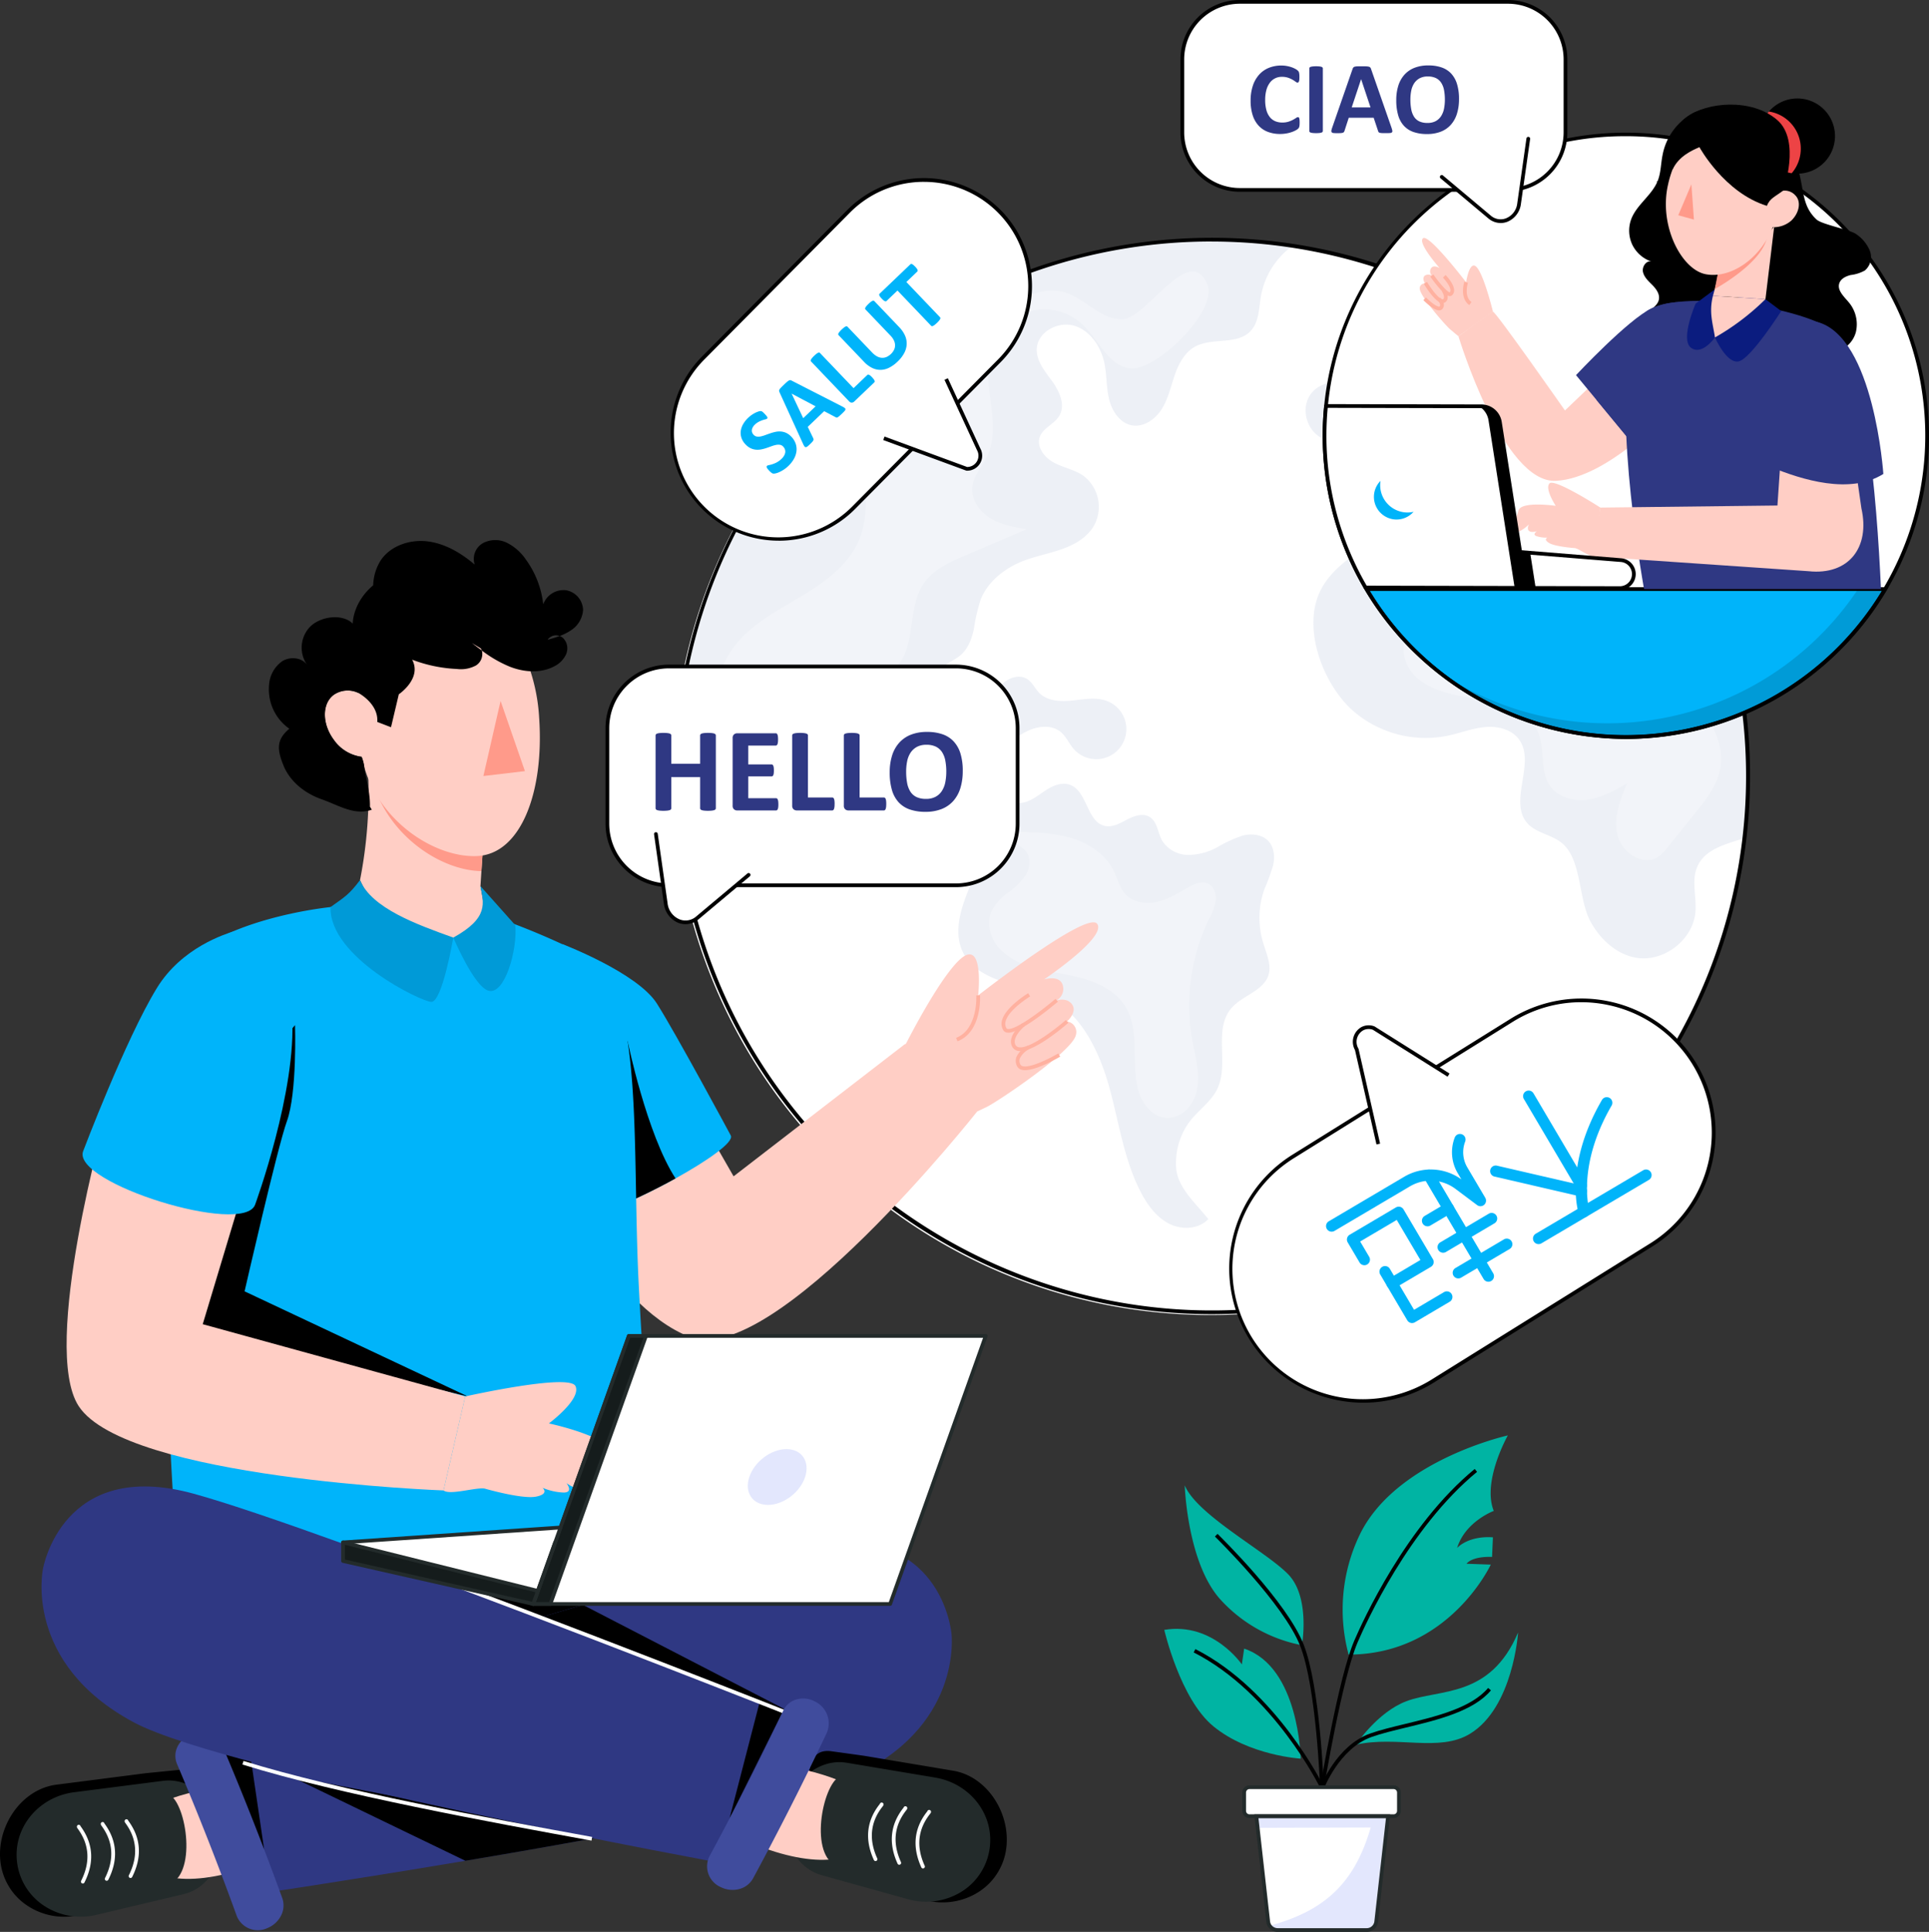
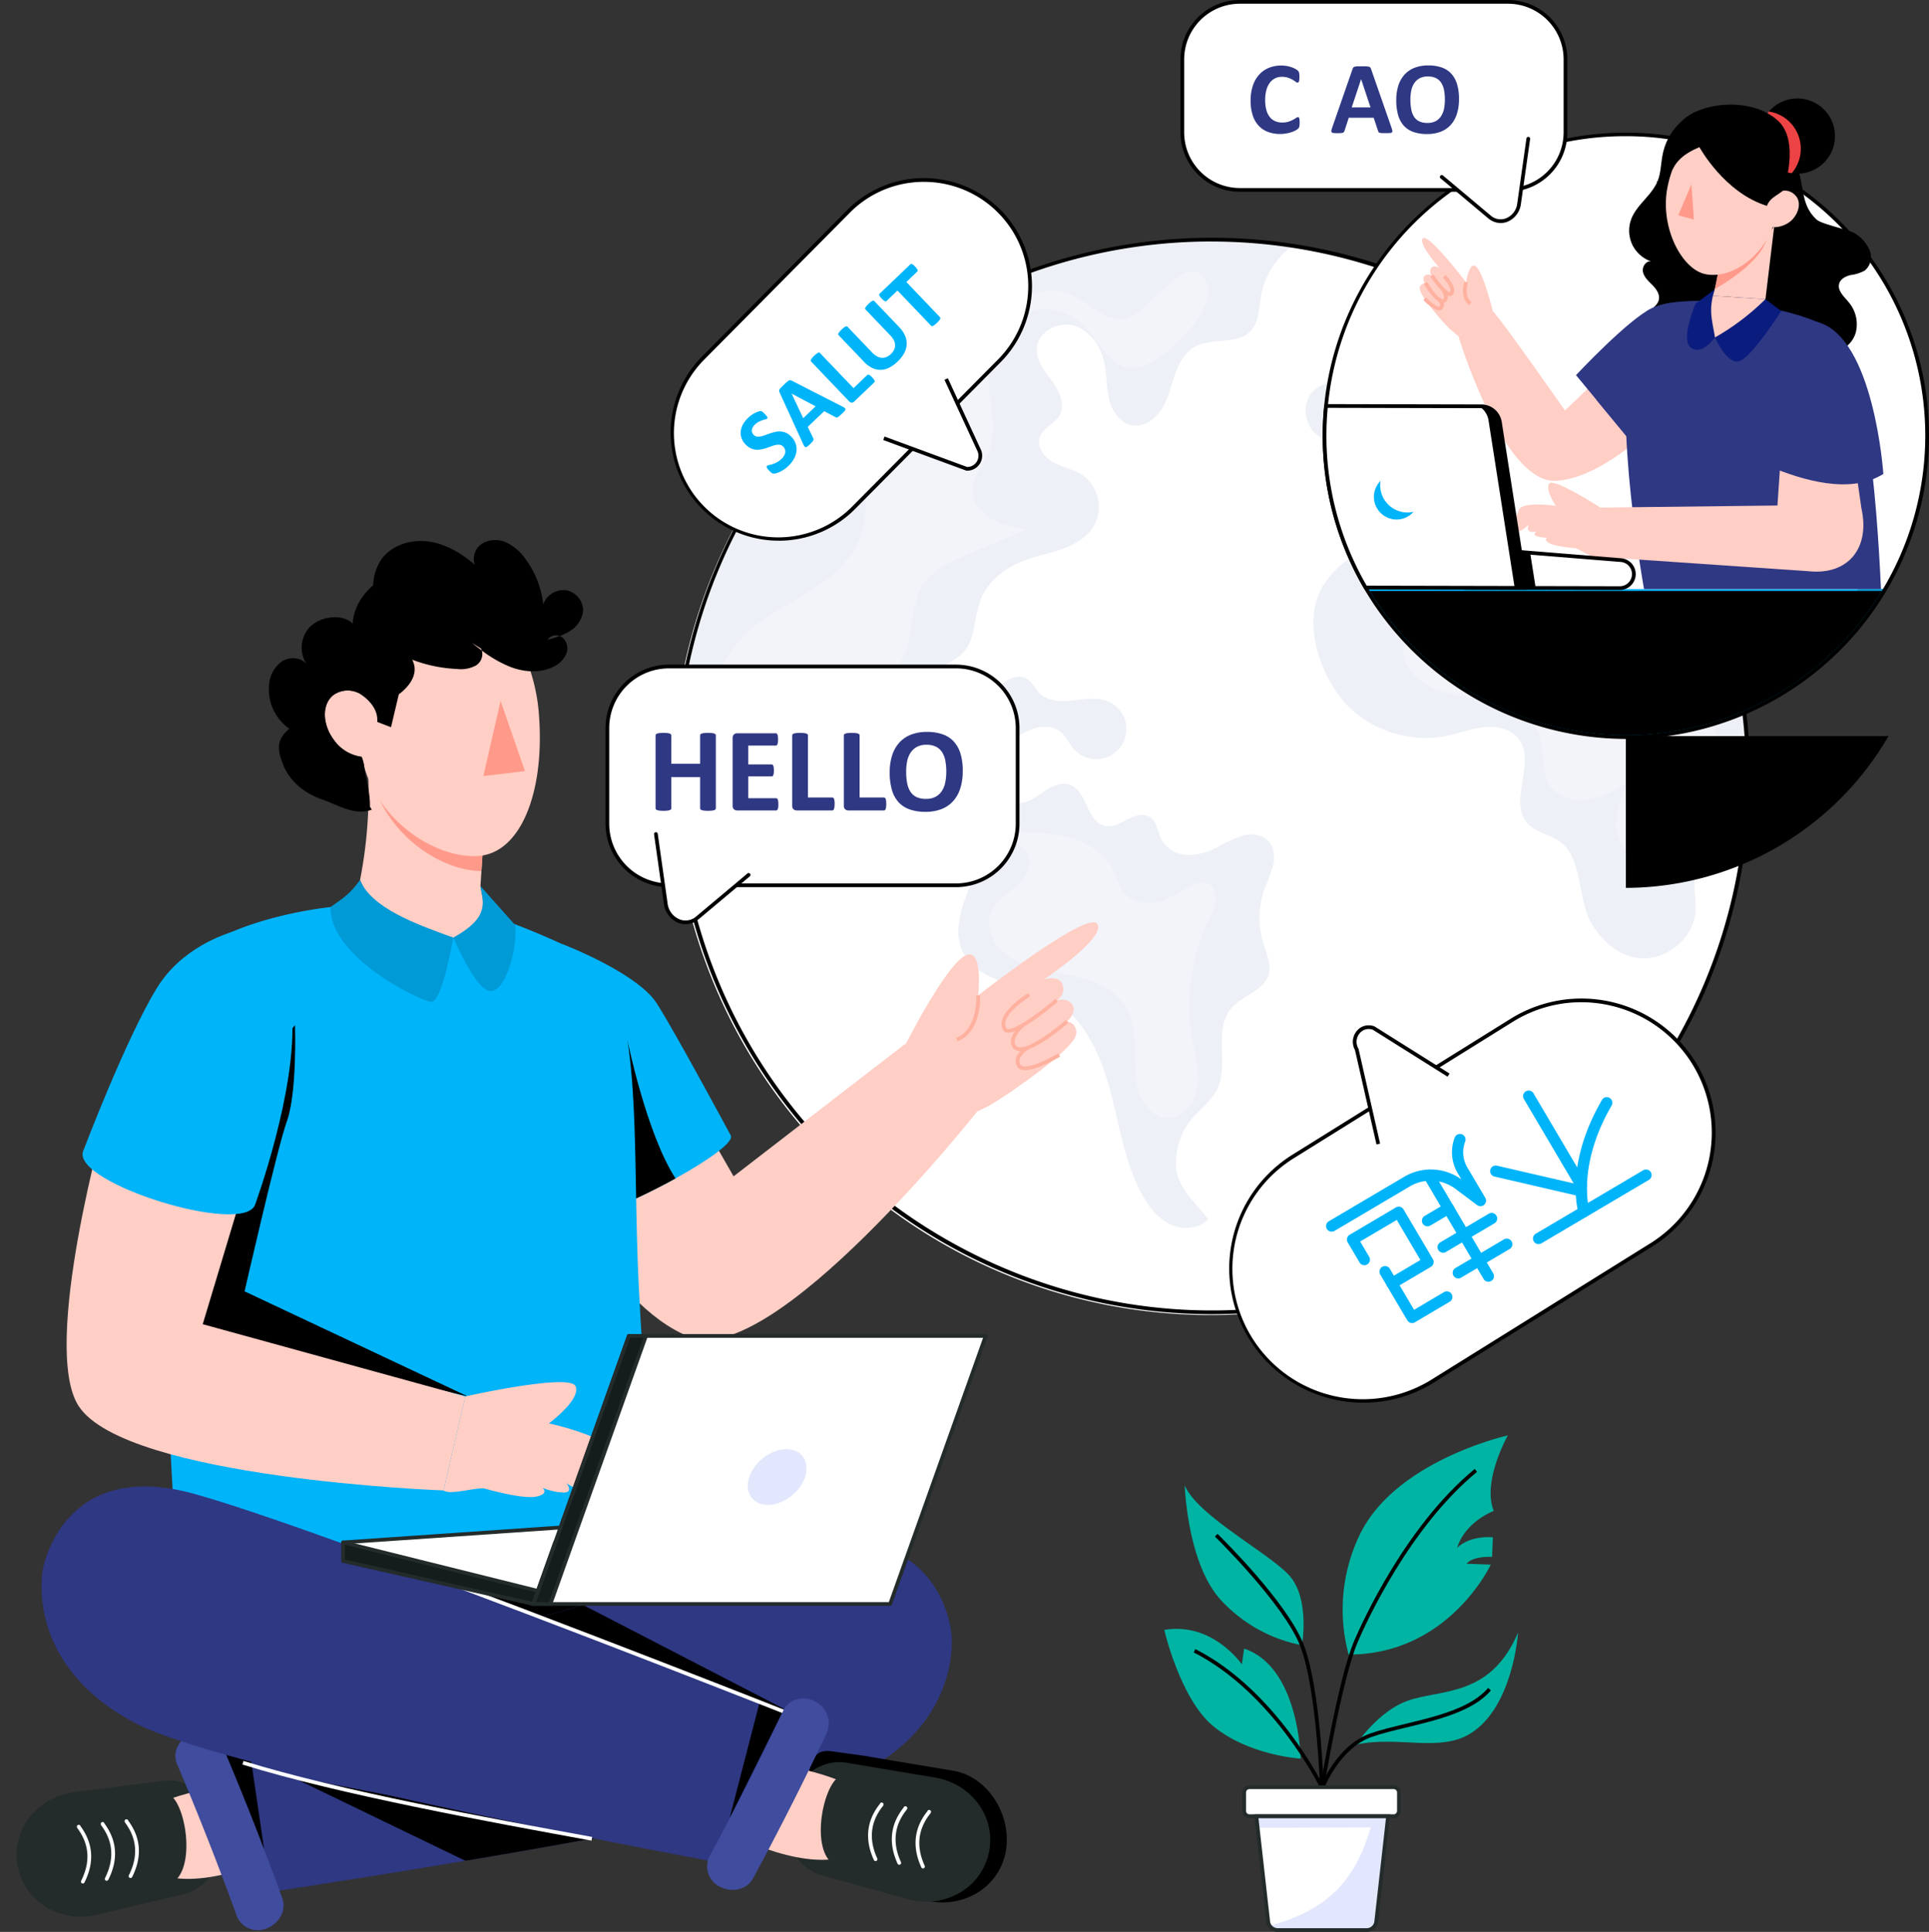
<svg xmlns="http://www.w3.org/2000/svg" id="Group_59855" data-name="Group 59855" width="484" height="484.752" viewBox="0 0 484 484.752">
  <rect x="0" y="0" width="484" height="484.752" fill="#333333" stroke="none" />
  <defs>
    <clipPath id="clip-path">
      <rect id="Rectangle_16965" data-name="Rectangle 16965" width="484" height="484.752" fill="none" />
    </clipPath>
    <clipPath id="clip-path-2">
      <rect id="Rectangle_16964" data-name="Rectangle 16964" width="484.002" height="484.752" fill="none" />
    </clipPath>
    <clipPath id="clip-path-3">
      <rect id="Rectangle_16958" data-name="Rectangle 16958" width="111.009" height="168.722" fill="none" />
    </clipPath>
    <clipPath id="clip-path-4">
      <rect id="Rectangle_16959" data-name="Rectangle 16959" width="154.716" height="247.947" fill="none" />
    </clipPath>
    <clipPath id="clip-path-5">
      <rect id="Rectangle_16960" data-name="Rectangle 16960" width="50.406" height="20.67" fill="none" />
    </clipPath>
    <clipPath id="clip-path-6">
      <rect id="Rectangle_16961" data-name="Rectangle 16961" width="79.612" height="120.344" fill="none" />
    </clipPath>
    <clipPath id="clip-path-7">
      <rect id="Rectangle_16962" data-name="Rectangle 16962" width="123.126" height="115.61" fill="none" />
    </clipPath>
    <clipPath id="clip-path-8">
      <rect id="Rectangle_16963" data-name="Rectangle 16963" width="56.908" height="71.751" fill="none" />
    </clipPath>
  </defs>
  <g id="Group_59854" data-name="Group 59854" clip-path="url(#clip-path)">
    <g id="Group_59853" data-name="Group 59853">
      <g id="Group_59852" data-name="Group 59852" clip-path="url(#clip-path-2)">
        <path id="Path_102080" data-name="Path 102080" d="M370.073,136.714a134.929,134.929,0,1,1-75.287-87.587,133.73,133.73,0,0,1,75.287,87.587" transform="translate(63.763 22.624)" fill="#fff" />
        <g id="Group_59836" data-name="Group 59836" transform="translate(327.588 71.757)" opacity="0.3" style="mix-blend-mode: normal;isolation: isolate">
          <g id="Group_59835" data-name="Group 59835">
            <g id="Group_59834" data-name="Group 59834" clip-path="url(#clip-path-3)">
              <path id="Path_102081" data-name="Path 102081" d="M310.6,132.348a133.721,133.721,0,0,1,3.842,50.964c-4.723,1.51-9.888,2.754-11.8,7.126-1.534,3.528-.167,7.576-.474,11.4-.619,7.188-8.289,12.9-15.343,11.406-4.732-1-8.567-4.644-10.925-8.87-3.273-5.859-2.134-16.155-7.637-20.137-2.574-1.874-6.188-2.3-8.294-4.694-4.814-5.5,2.257-15.224-2.113-21.05-1.9-2.55-5.433-3.347-8.6-3.038s-6.156,1.513-9.274,2.159a27.8,27.8,0,0,1-23.489-6.037c-7.552-6.475-13.017-20.452-8.6-30,1.739-3.748,4.888-6.693,8.264-9.086a49.643,49.643,0,0,1,36.378-8.443,22.564,22.564,0,0,0,6.271.582c2.776-.325,5.648-2.254,5.192-5.569a5.72,5.72,0,0,0-3.046-4.12c-3.23-1.718-6.879-.927-10.28-.123l-30.984,7.3c-3.673.859-6.422-3.528-3.91-6.321a.106.106,0,0,0,.066-.059c1.776-1.957,4.561-3.23,4.086-6.393-.361-2.379-2.76-3.892-5.07-4.573-2.288-.665-4.788-.843-6.864-2.076-4.644-2.784-5.447-10.978,1.154-13.328a8.526,8.526,0,0,1,7.594.837c1.044.676,2.037,1.472,3.092,2.122,1.839,1.2,4.176,2.033,6.2,1.2,2.68-1.121,3.416-4.654,2.918-7.528-.491-2.852-1.829-5.58-1.885-8.488a13.049,13.049,0,0,1,3.434-8.424,28.661,28.661,0,0,1,4.816-4.319,134.083,134.083,0,0,1,75.285,87.59Z" transform="translate(-204.354 -44.763)" fill="#c3cce1" />
            </g>
          </g>
        </g>
        <g id="Group_59839" data-name="Group 59839" transform="translate(169.605 60.144)" opacity="0.3" style="mix-blend-mode: normal;isolation: isolate">
          <g id="Group_59838" data-name="Group 59838">
            <g id="Group_59837" data-name="Group 59837" clip-path="url(#clip-path-4)">
              <path id="Path_102082" data-name="Path 102082" d="M260.508,39.064a19.862,19.862,0,0,0-7.9,12.425c-.558,3.14-.457,6.733-2.7,9.022-3.408,3.488-9.57,1.505-13.845,3.834-2.65,1.46-4.168,4.368-5.147,7.235s-1.63,5.886-3.24,8.453-4.553,4.617-7.528,4.056c-2.956-.564-4.929-3.525-5.646-6.46-.737-2.93-.595-6.016-1.178-8.987-.824-4.152-3.472-8.241-7.52-9.509-4.043-1.249-9.217,1.449-9.474,5.692-.178,3.1,2.073,5.737,3.886,8.252,1.832,2.528,3.357,5.938,1.776,8.621-1.236,2.076-4.03,3-4.886,5.261-.935,2.5,1.114,5.219,3.483,6.476,2.353,1.282,5.1,1.743,7.326,3.24a9.773,9.773,0,0,1,2.2,13.5c-4.594,5.958-12.754,5.665-18.975,8.733-3.857,1.909-7.331,4.923-8.9,8.932a45.569,45.569,0,0,0-1.682,7.334c-.539,2.459-1.446,4.976-3.355,6.6-1.927,1.63-4.878,2.435-5.588,4.859-.8,2.776,1.97,6.112.253,8.443-1.048,1.411-3.237,1.414-4.86.71-1.6-.709-2.948-1.957-4.522-2.714-4.682-2.244-10.71.484-13.119,5.07s-1.726,10.333.6,14.958c1.993.255,3.77-1.109,5.431-2.217,1.666-1.088,3.916-1.988,5.587-.89,2.647,1.754,1.157,6.58,3.7,8.483,2.413,1.8,6.311-.635,8.724,1.161,1.65,1.25,1.725,3.929,3.443,5.059,1.978,1.26,4.6-.375,5.941-2.3.981-1.433,2.555-5.566,4.668-5.609.851-.027,1.68,1.363,2.47,1.7a5.4,5.4,0,0,0,3.594.125c1.965-.6,3.548-1.989,5.276-3.075,1.743-1.109,3.873-1.935,5.816-1.258,4.431,1.555,4.238,9.4,8.831,10.34,1.951.409,3.82-.7,5.574-1.621,1.738-.906,3.924-1.666,5.609-.651,1.961,1.186,2.042,3.964,3.155,5.952a7.717,7.717,0,0,0,6.5,3.591,15.438,15.438,0,0,0,7.4-1.959,32.389,32.389,0,0,1,6.292-2.881c2.251-.593,4.886-.309,6.467,1.367,1.475,1.584,1.662,4.008,1.189,6.1a54.372,54.372,0,0,1-2.219,6.048,21.531,21.531,0,0,0-.146,13.81c1.512,4.644,2.959,7.932-1.827,11.383-2.2,1.6-4.8,2.72-6.5,4.841-4.275,5.4-.33,13.8-3.322,20.014-1.492,3.086-4.489,5.152-6.661,7.831a17.418,17.418,0,0,0-3.649,12.063c.335,4.9,5.111,9,8.059,12.76-2.425,2.584-6.672,2.759-9.827,1.165-3.161-1.616-5.369-4.614-7.018-7.744-4.37-8.3-5.558-17.842-8.1-26.867-2.56-9.022-7.108-18.278-15.5-22.455-3.575-1.787-7.549-2.483-11.334-3.764-3.782-1.26-7.586-3.294-9.519-6.776-3.017-5.375-.64-12.04,1.778-17.731,1.395-3.285-.29-6.776-3.3-8.717-2.991-1.965-6.694-2.429-10.251-2.873-7.44-.878-14.859-1.762-22.3-2.64-3.825-.449-7.815-.979-10.986-3.164a12.115,12.115,0,0,1-5.1-10.845c.2-2.265-2.27-3.822-4.149-5.09a6.561,6.561,0,0,0-6.462-.447c-1.839.911-3.2,2.653-5.144,3.264-2.2.7-4.492-.188-6.366-1.661A134.607,134.607,0,0,1,260.52,39.069Z" transform="translate(-105.802 -37.519)" fill="#c3cce1" />
            </g>
          </g>
        </g>
        <path id="Path_102083" data-name="Path 102083" d="M259.588,168.434c1.831-2.326,3.746-5.162,6.7-5.41,3.549-.3,6.253,3.846,5.6,7.35s-3.591,6.148-6.725,7.845-6.6,2.733-9.639,4.6c-4.2,2.592-7.3,6.614-10.971,9.92a40.188,40.188,0,0,1-23.22,10.1c-3.4.3-7.087.071-9.795-2.009s-3.748-6.544-1.311-8.935c2.873-2.821,8.123-1.085,11.345-3.5,3.754-2.817,2.246-8.94,4.647-12.972,2.076-3.482,6.782-4.633,10.737-3.758a20.546,20.546,0,0,1,6.257,2.714c1.443.89,3.131,2.756,4.921,2.8,3.95.09,9.262-5.97,11.447-8.749Z" transform="translate(125.95 98.301)" fill="#c3cce1" />
        <g id="Group_59842" data-name="Group 59842" transform="translate(232.199 169.799)" opacity="0.3" style="mix-blend-mode: normal;isolation: isolate">
          <g id="Group_59841" data-name="Group 59841">
            <g id="Group_59840" data-name="Group 59840" clip-path="url(#clip-path-5)">
              <path id="Path_102084" data-name="Path 102084" d="M162.9,124.348c2.608-1.423,4.841-3.493,7.52-4.788s6.154-1.651,8.424.273c1.339,1.133,2.021,2.855,3.171,4.182a7.545,7.545,0,1,0,8.462-11.964c-2.743-1.079-5.816-.473-8.745-.156s-6.249.194-8.325-1.9c-1.082-1.093-1.718-2.634-3.007-3.472-1.941-1.262-4.663-.386-6.284,1.266s-2.453,3.9-3.439,6-2.291,4.222-4.392,5.192a11.639,11.639,0,0,1-4.729.723c-2.086.037-5.643.149-6.582,2.541-.869,2.211,3.126,3.18,4.655,3.592a18.158,18.158,0,0,0,13.27-1.478Z" transform="translate(-144.849 -105.923)" fill="#c3cce1" />
            </g>
          </g>
        </g>
        <path id="Path_102085" data-name="Path 102085" d="M240.5,307.308A134.991,134.991,0,0,1,134.217,89a135,135,0,1,1,209.24,170.559A135.077,135.077,0,0,1,240.5,307.308m-.051-269.154A133.954,133.954,0,0,0,111.144,207.525c19.432,71.334,93.257,113.558,164.565,94.118a134.056,134.056,0,0,0,19.063-251.9,133.784,133.784,0,0,0-54.317-11.582Z" transform="translate(63.586 22.443)" />
        <g id="Group_59845" data-name="Group 59845" transform="translate(352.204 95.479)" opacity="0.3">
          <g id="Group_59844" data-name="Group 59844">
            <g id="Group_59843" data-name="Group 59843" clip-path="url(#clip-path-6)">
              <path id="Path_102086" data-name="Path 102086" d="M258.531,83.658c3.2,3.094,6.379,6.741,6.755,11.18.46,5.41-3.549,10.381-8.379,12.856s-10.381,3.007-15.766,3.69-10.957,1.633-15.394,4.761-7.369,9.038-5.428,14.108c2.357,6.151,10,8,16.519,8.943s14.163,2.69,16.641,8.793c1.723,4.24.321,9.517,2.935,13.272,2.034,2.922,6.016,3.95,9.538,3.437s6.712-2.3,9.811-4.054c-1.715,4.133-3.461,8.61-2.421,12.961s6.26,7.895,10.07,5.558a10.7,10.7,0,0,0,2.6-2.573q3.54-4.41,7.076-8.82c2.531-3.152,5.138-6.468,5.957-10.429,1.409-6.811-2.778-13.427-7.034-18.927s-9.022-11.407-9.007-18.363c.016-6.649,4.479-12.61,4.856-19.251.34-6.008-2.786-11.8-7.073-16.018s-9.657-7.137-14.95-9.995c-4.176-2.254-32.3-20.057-34.361-13.962-1.451,4.282,8.863,8.634,11.17,10.144a108.307,108.307,0,0,1,15.889,12.688Z" transform="translate(-219.71 -59.561)" fill="#fff" />
            </g>
          </g>
        </g>
        <g id="Group_59848" data-name="Group 59848" transform="translate(180.155 68.132)" opacity="0.3">
          <g id="Group_59847" data-name="Group 59847">
            <g id="Group_59846" data-name="Group 59846" clip-path="url(#clip-path-7)">
              <path id="Path_102087" data-name="Path 102087" d="M215.662,66.77c-5.468-.757-7.821-7.212-11.846-10.994a14,14,0,0,0-22.8,5.572c-3.092,8.812,2.921,19.237-1.172,27.632-1.222,2.507-3.3,4.694-3.647,7.462-.4,3.184,1.736,6.25,4.466,7.929s5.979,2.251,9.137,2.792q-7.637,3.258-15.271,6.521c-4.03,1.722-8.294,3.636-10.686,7.31-4.261,6.552-1.451,16.967-7.762,21.574-3.721,2.717-8.828,1.9-13.4,1.334s-10.029-.393-12.7,3.363c-1.869,2.631-1.786,6.364-3.929,8.777-2.11,2.376-5.983,2.664-8.737,1.082a10.523,10.523,0,0,1-4.819-7.831c-.811-6.25,2.817-12.342,7.533-16.523s10.49-6.936,15.788-10.346,10.373-7.81,12.424-13.77c2.757-8.012-.449-17.343,3.052-25.06,1.794-3.963,5.144-6.967,8.4-9.849q10.234-9.056,20.466-18.113c5.428-4.8,12.26-9.952,19.2-7.889,5.179,1.537,9.1,6.9,14.5,6.738,6.12-.188,17.036-19.737,21.375-8.5,2.459,6.372-12.929,21.705-19.586,20.785Z" transform="translate(-112.383 -42.502)" fill="#fff" />
            </g>
          </g>
        </g>
        <g id="Group_59851" data-name="Group 59851" transform="translate(248.173 208.754)" opacity="0.3">
          <g id="Group_59850" data-name="Group 59850">
            <g id="Group_59849" data-name="Group 59849" clip-path="url(#clip-path-8)">
              <path id="Path_102088" data-name="Path 102088" d="M175.323,131.711c4.391,1.3,8.57,4,10.631,8.084,1.045,2.068,1.553,4.479,3.164,6.149,1.989,2.065,5.232,2.453,8.02,1.783s5.26-2.233,7.762-3.639c1.407-.792,3.063-1.56,4.578-1,1.606.595,2.373,2.523,2.225,4.227a14.094,14.094,0,0,1-1.739,4.8,49.793,49.793,0,0,0-4.192,30.216c.689,3.881,1.85,7.786,1.321,11.691a10.305,10.305,0,0,1-2.459,5.615,6.9,6.9,0,0,1-5.547,2.313c-3.562-.324-6.039-3.825-6.928-7.291-1.736-6.792.558-14.613-3.1-20.588-2.263-3.695-6.4-5.85-10.562-7.045s-8.517-1.616-12.68-2.817a17.605,17.605,0,0,1-8.514-4.836c-2.188-2.482-3.224-6.177-1.9-9.208a13.269,13.269,0,0,1,4.216-4.737,16.969,16.969,0,0,0,4.471-4.53c1.056-1.856,1.231-4.4-.194-6-.739-.83-1.816-1.313-2.506-2.182-2.539-3.2,2.746-2.435,4.2-2.376a39.708,39.708,0,0,1,9.738,1.369Z" transform="translate(-154.814 -130.224)" fill="#fff" />
            </g>
          </g>
        </g>
        <path id="Path_102089" data-name="Path 102089" d="M63.408,91.935a11.682,11.682,0,0,1,.433,3q-.269-1.474-.433-3" transform="translate(38.238 55.441)" fill="#ffcec5" />
-         <path id="Path_102090" data-name="Path 102090" d="M.268,301.14a15.259,15.259,0,0,0,7.4,10.473A16.731,16.731,0,0,0,20.02,313.43l21.931-5.208c6.677-1.584,10.6-9.016,9.259-16.378-1.292-7.089.431-15.179-6.051-14.815-.273.016-8.406.83-8.677.862l-22.358,2.871C5,281.94-1.4,291.993.264,301.137Z" transform="translate(0 167.053)" />
        <path id="Path_102091" data-name="Path 102091" d="M2.853,300.13a15.259,15.259,0,0,0,7.4,10.473,16.731,16.731,0,0,0,12.348,1.818l21.931-5.208c6.677-1.584,10.6-9.015,9.259-16.378-1.292-7.089-7.151-12.488-13.634-12.125-.271.016-.54.038-.81.071L17,281.65c-9.123,1.18-15.809,9.333-14.142,18.477Z" transform="translate(1.566 168.062)" fill="#232b2b" />
        <path id="Path_102092" data-name="Path 102092" d="M20.411,292.473C22.322,303.555,34.659,305,49.788,299.9L42.025,279.8s-23.251,3.171-21.614,12.677" transform="translate(12.259 168.729)" fill="#ffcec5" />
        <path id="Path_102093" data-name="Path 102093" d="M13.711,289.257s16.3-10.489,20.567-8.195,7.045,20.327-.494,22.622-18.188-.739-18.188-.739L13.711,289.26Z" transform="translate(8.268 169.294)" fill="#232b2b" />
        <path id="Path_102094" data-name="Path 102094" d="M20.987,299.5a.451.451,0,0,1-.21-.051.466.466,0,0,1-.207-.628c2.331-4.639,2.078-9-.755-12.948-.247-.345-.349-.491-.306-.718a.5.5,0,0,1,.21-.316.467.467,0,0,1,.646.141.49.49,0,0,1,.063.143c.032.05.083.119.147.207,3.051,4.258,3.331,8.939.829,13.914a.467.467,0,0,1-.417.26Z" transform="translate(11.759 171.723)" fill="#fff" />
        <path id="Path_102095" data-name="Path 102095" d="M17.255,299.932a.452.452,0,0,1-.21-.051.466.466,0,0,1-.207-.628c2.331-4.639,2.078-9-.755-12.948-.247-.345-.349-.491-.306-.718a.5.5,0,0,1,.21-.316.468.468,0,0,1,.646.139.519.519,0,0,1,.063.144c.032.05.083.117.147.207,3.051,4.258,3.331,8.939.829,13.914a.462.462,0,0,1-.417.258Z" transform="translate(9.508 171.986)" fill="#fff" />
        <path id="Path_102096" data-name="Path 102096" d="M13.518,300.366a.45.45,0,0,1-.208-.051.465.465,0,0,1-.208-.627c2.332-4.641,2.079-8.995-.755-12.948-.247-.345-.349-.491-.306-.723a.5.5,0,0,1,.21-.313.469.469,0,0,1,.646.138.433.433,0,0,1,.063.146l.147.207c3.051,4.258,3.33,8.939.827,13.914a.464.464,0,0,1-.417.26Z" transform="translate(7.255 172.247)" fill="#fff" />
        <path id="Path_102097" data-name="Path 102097" d="M171.273,245.279l-19.6-5.038s-116.163-.975-116.163,0,22.771,32.228,22.771,32.228l60.853-2.424,36.286-11.148,15.854-13.613Z" transform="translate(21.414 144.613)" fill="#404c9d" />
        <path id="Path_102098" data-name="Path 102098" d="M149.859,244.038,99.9,255.187,61.326,244.644,75.864,262.89s25.817,2.951,27.455,2.294,46.54-20.163,46.54-20.163" transform="translate(36.982 147.165)" />
        <path id="Path_102099" data-name="Path 102099" d="M119.418,173.484,132.668,196.6l42.968-33.162,18.071,16.991s-50.978,64.5-71.949,56.5-36.533-44.545-36.533-44.545l34.194-18.9Z" transform="translate(51.394 98.561)" fill="#ffcec5" />
        <path id="Path_102100" data-name="Path 102100" d="M142.021,174.725s10.992-21.744,15.668-22.3c3.6-.428,2.392,10.277,2.392,10.277s27.265-21.316,29.837-17.977-13.337,13.988-13.337,13.988,3.926-1.282,4.726,1.433A3.286,3.286,0,0,1,179.646,164s2.645-.954,4,.962c1.372,1.938-1.257,4.279-1.257,4.279a2.686,2.686,0,0,1,2.212,3.4c-.829,4.117-19.669,16.753-22.4,18.065s-5.59,2.661-5.59,2.661c-3.336,2.809-17.935-15.827-14.6-18.637Z" transform="translate(85.348 87.061)" fill="#ffcec5" />
        <path id="Path_102101" data-name="Path 102101" d="M158.451,165.379a1.659,1.659,0,0,1-.289-.022,1.323,1.323,0,0,1-.951-.6,3.059,3.059,0,0,1-.353-2.4c.811-3.366,6.356-6.752,6.59-6.893l.486.8c-.054.034-5.449,3.326-6.165,6.313a2.121,2.121,0,0,0,.236,1.691.387.387,0,0,0,.3.173c1.948.3,8.238-4.359,12-7.568l.606.71c-.962.819-9.251,7.8-12.465,7.8" transform="translate(94.532 93.749)" fill="#ffb1a0" />
        <path id="Path_102102" data-name="Path 102102" d="M160.569,167.457a2.841,2.841,0,0,1-.619-.063,2.053,2.053,0,0,1-1.489-1.222c-1.153-2.6,2.472-5.575,2.627-5.7l.59.726c-.9.733-3.078,2.982-2.361,4.594a1.117,1.117,0,0,0,.835.689c2.679.592,9.468-4.724,11.856-6.819l.617.7c-.867.76-8.2,7.09-12.057,7.09" transform="translate(95.422 96.283)" fill="#ffb1a0" />
        <path id="Path_102103" data-name="Path 102103" d="M161.312,169.813a3.116,3.116,0,0,1-.885-.114,1.727,1.727,0,0,1-1.113-.891,2.84,2.84,0,0,1-.178-2.251,6.034,6.034,0,0,1,2.825-2.871l.412.84a5.192,5.192,0,0,0-2.353,2.334,1.917,1.917,0,0,0,.13,1.532.806.806,0,0,0,.539.414c1.957.574,7.138-2.11,8.969-3.195l.478.8c-.641.38-5.833,3.4-8.825,3.4Z" transform="translate(95.873 98.709)" fill="#ffb1a0" />
        <path id="Path_102104" data-name="Path 102104" d="M149.993,167.338l-.337-.87c5.511-2.138,5.061-10.538,5.056-10.622l.931-.059c.022.375.5,9.166-5.651,11.552" transform="translate(90.249 93.945)" fill="#ffb1a0" />
        <path id="Path_102105" data-name="Path 102105" d="M88.022,147.776,92.254,209.4l.409,6c1.1,2.122,13.483-3.142,23.752-8.825,8-4.436,14.73-9.117,13.865-10.772,0,0-13.626-25.352-18.534-33.1S88.02,147.776,88.02,147.776Z" transform="translate(53.08 89.115)" fill="#00b4fa" />
        <path id="Path_102106" data-name="Path 102106" d="M90.663,200.258l.409,6c1.1,2.122,13.483-3.144,23.752-8.825-7.238-11.082-12.034-34.5-12.034-34.5s-7.85,25.1-12.127,37.319Z" transform="translate(54.674 98.258)" />
        <path id="Path_102107" data-name="Path 102107" d="M33.093,154.951C20.053,170.86,28.1,292.5,28.1,292.5c-.141,14.52,121.124,22.773,121.265,8.251,0,0-2.833-29.962-4.546-63.136-1.839-35.637,1.6-74.607-12.959-82.871a188.189,188.189,0,0,0-18.3-8.1c-15.049-5.731-27.622-6.382-46.1-4.246-12.933,1.494-29.163,6.2-34.368,12.547Z" transform="translate(15.464 85.199)" fill="#00b4fa" />
        <path id="Path_102108" data-name="Path 102108" d="M57.754,160.46s.574,16.943-2.049,24.155c-2.337,6.428-10.6,42.644-10.6,42.644l56.012,26.367L26.968,236.3l2.841-41.745,27.946-34.1Z" transform="translate(16.263 96.764)" />
        <path id="Path_102109" data-name="Path 102109" d="M33.124,310.675l.019.055c2.767,10.064,7.645,20.589,10.734,19.222,0,0,24.626-3.644,54.194-8.623,11.882-2,24.573-4.218,36.78-6.492h.008c25.964-4.865,49.771-10.019,59.138-14.043,29.122-12.521,26.019-36.49,26.019-36.49s-2.368-28.286-36.08-21.984c-11.5,2.142-33.019,8-56.4,14.79-4.9,1.431-9.888,2.9-14.876,4.383-27.959,8.286-55.079,20.325-69.481,27.127-6.71,3.169-10.662,5.208-10.662,5.208-2.467,1.093-1.6,8.815.6,16.848Z" transform="translate(18.711 145.577)" fill="#2f3883" />
        <path id="Path_102110" data-name="Path 102110" d="M33.122,292.913l.019.053L47.561,300.7l-4.378-29.842c-6.709,3.169-10.662,5.208-10.662,5.208-2.465,1.093-1.6,8.814.6,16.848" transform="translate(18.712 163.338)" />
        <path id="Path_102111" data-name="Path 102111" d="M50.46,320.281a6.643,6.643,0,0,0,3.49-3.134,5.534,5.534,0,0,0,.325-4.4q-6.983-19.282-15-38.168a6.1,6.1,0,0,0-7.921-2.917,6.243,6.243,0,0,0-3.387,3.1,5.234,5.234,0,0,0-.107,4.309q8.012,18.876,15,38.168a5.683,5.683,0,0,0,7.6,3.043" transform="translate(16.554 163.543)" fill="#404c9d" />
        <path id="Path_102112" data-name="Path 102112" d="M81.954,255.583l58.083,24.661,10.952-1.037-54.16-28c-4.9,1.43-9.886,2.9-14.875,4.381Z" transform="translate(49.422 151.486)" />
        <path id="Path_102113" data-name="Path 102113" d="M45.47,278.039l43.89,21.2c11.88-2,24.573-4.218,36.779-6.494a.341.341,0,0,0-.08.008c-2.421.455-80.588-14.714-80.588-14.714" transform="translate(27.42 167.669)" />
        <path id="Path_102114" data-name="Path 102114" d="M176.508,299.915a15.262,15.262,0,0,1-7.8,10.182,16.74,16.74,0,0,1-12.411,1.347L134.583,305.4c-6.613-1.837-10.25-9.415-8.629-16.721,1.563-7.034.152-15.182,6.613-14.572.269.024,8.368,1.149,8.637,1.193l22.229,3.725c9.07,1.526,15.085,11.816,13.071,20.889Z" transform="translate(75.724 165.279)" />
        <path id="Path_102115" data-name="Path 102115" d="M173.922,298.7a15.262,15.262,0,0,1-7.8,10.183,16.741,16.741,0,0,1-12.411,1.347L132,304.186c-6.613-1.837-10.25-9.415-8.629-16.721,1.563-7.034,7.626-12.2,14.086-11.593.271.024.539.059.808.1l22.231,3.724c9.07,1.528,15.44,9.932,13.425,19.006Z" transform="translate(74.165 166.332)" fill="#232b2b" />
        <path id="Path_102116" data-name="Path 102116" d="M148.467,290.137c-2.334,11-14.716,11.976-29.642,6.3l8.53-19.8s23.113,4.056,21.112,13.493Z" transform="translate(71.656 166.827)" fill="#ffcec5" />
        <path id="Path_102117" data-name="Path 102117" d="M153.429,287.144s-15.893-11.106-20.237-8.975-7.82,20.041-.372,22.624,18.2-.043,18.2-.043l2.408-13.605Z" transform="translate(77.473 167.583)" fill="#232b2b" />
        <path id="Path_102118" data-name="Path 102118" d="M137.743,296.831a.467.467,0,0,1-.425-.274c-2.307-5.067-1.853-9.734,1.359-13.873l.156-.2a.51.51,0,0,1,.067-.139.472.472,0,0,1,.652-.117.5.5,0,0,1,.2.321c.035.234-.072.375-.333.709-2.982,3.844-3.4,8.187-1.247,12.911a.468.468,0,0,1-.231.619.444.444,0,0,1-.194.043Z" transform="translate(81.936 170.144)" fill="#fff" />
        <path id="Path_102119" data-name="Path 102119" d="M141.457,297.409a.469.469,0,0,1-.425-.274c-2.307-5.069-1.853-9.737,1.359-13.873l.156-.2a.509.509,0,0,1,.067-.139.472.472,0,0,1,.652-.117.5.5,0,0,1,.2.321c.034.234-.074.375-.335.709-2.98,3.841-3.4,8.185-1.247,12.911a.468.468,0,0,1-.231.619.438.438,0,0,1-.194.043Z" transform="translate(84.176 170.493)" fill="#fff" />
        <path id="Path_102120" data-name="Path 102120" d="M145.174,297.988a.466.466,0,0,1-.425-.274c-2.308-5.066-1.853-9.734,1.356-13.873.067-.085.12-.154.156-.2a.607.607,0,0,1,.067-.143.469.469,0,0,1,.652-.112.5.5,0,0,1,.2.321c.035.234-.072.372-.333.709-2.982,3.842-3.4,8.185-1.247,12.909a.47.47,0,0,1-.425.664Z" transform="translate(86.417 170.841)" fill="#fff" />
        <path id="Path_102121" data-name="Path 102121" d="M6.856,253.383s4.724-27.986,37.792-18.9,153.82,56.938,153.82,56.938c5.341,2.916-13.645,39.113-18.983,36.2,0,0-125.993-23.06-149.734-35.706C1.773,277.008,6.859,253.386,6.859,253.386Z" transform="translate(3.918 140.308)" fill="#2f3883" />
        <path id="Path_102122" data-name="Path 102122" d="M121.741,266.424l-7.554,29.22,13.49-27.106Z" transform="translate(68.86 160.665)" />
        <path id="Path_102123" data-name="Path 102123" d="M125.531,295.627c-25.256-4.61-63.424-11.577-87.589-19.1l.277-.893c24.11,7.5,62.246,14.464,87.481,19.07l-.168.92Z" transform="translate(22.881 166.221)" fill="#fff" />
        <path id="Path_102124" data-name="Path 102124" d="M166.489,285.377c-.6-.237-60.76-24.06-107.25-41.086l.321-.877c46.5,17.028,106.671,40.855,107.271,41.092l-.345.87Z" transform="translate(35.724 146.789)" fill="#fff" />
        <path id="Path_102125" data-name="Path 102125" d="M114.057,313.16a6.632,6.632,0,0,0,4.66.523,5.533,5.533,0,0,0,3.5-2.677q9.758-18.037,18.531-36.583a6.1,6.1,0,0,0-3.087-7.855,6.214,6.214,0,0,0-4.564-.471,5.25,5.25,0,0,0-3.289,2.785q-8.772,18.539-18.531,36.583a5.682,5.682,0,0,0,2.781,7.7Z" transform="translate(66.729 160.324)" fill="#404c9d" />
        <path id="Path_102126" data-name="Path 102126" d="M110.91,246.132c-2.708-.412-4.985-4.565-5.84-6.342a3.317,3.317,0,0,1-.353,2.552c-1.3,1.726-4.256-.527-4.447-.667.13.175,1.768,2.35-.7,2.369a15.073,15.073,0,0,1-5.3-1.193c.178.164,1.648,1.577-1.654,2.223-3.5.681-12.8-2.005-12.8-2.005l.019,0c-2.076-.457-8.761,1.717-10.41.452l5.434-23.589s26.191-5.882,27.677-2.581S95.86,226.7,95.86,226.7s17.015,3.586,16.473,8.591,2.028,11.361-1.428,10.837Z" transform="translate(41.865 130.463)" fill="#ffcec5" />
        <path id="Path_102127" data-name="Path 102127" d="M197,209.112H107.443L83.459,276.361h89.559Z" transform="translate(50.33 126.103)" fill="#fff" />
        <path id="Path_102128" data-name="Path 102128" d="M173.195,277.005H83.638a.469.469,0,0,1-.442-.625l23.983-67.251a.465.465,0,0,1,.439-.309h89.556a.469.469,0,0,1,.441.625L173.631,276.7a.463.463,0,0,1-.438.309Zm-88.9-.935h88.565l23.648-66.316H107.949Z" transform="translate(50.154 125.927)" fill="#232b2b" />
        <path id="Path_102129" data-name="Path 102129" d="M83.462,276.364h4.3l23.98-67.254h-4.3Z" transform="translate(50.331 126.102)" fill="#151c1c" />
        <path id="Path_102130" data-name="Path 102130" d="M87.944,277.007h-4.3a.469.469,0,0,1-.442-.625l23.98-67.252a.467.467,0,0,1,.439-.311h4.3a.471.471,0,0,1,.442.625L88.383,276.7a.464.464,0,0,1-.439.309m-3.642-.935h3.313l23.646-66.319h-3.313Z" transform="translate(50.155 125.926)" fill="#232b2b" />
        <path id="Path_102131" data-name="Path 102131" d="M101.412,258.281,53.693,242.839l54.563-3.746Z" transform="translate(32.379 144.183)" fill="#fff" />
        <path id="Path_102132" data-name="Path 102132" d="M101.588,258.926a.52.52,0,0,1-.146-.022L53.723,243.459a.467.467,0,0,1,.109-.911L108.4,238.8a.476.476,0,0,1,.406.184.465.465,0,0,1,.066.438l-6.843,19.188a.465.465,0,0,1-.439.309ZM56.315,243.314,101.3,257.872l6.452-18.089Z" transform="translate(32.202 144.007)" fill="#232b2b" />
        <path id="Path_102133" data-name="Path 102133" d="M53.691,246.091l47.723,10.782,5.508-15.444H106.9l-4.343,12.164L53.691,241.43Z" transform="translate(32.378 145.592)" fill="#151c1c" />
        <path id="Path_102134" data-name="Path 102134" d="M101.59,257.516a.45.45,0,0,1-.1-.011L53.765,246.721a.465.465,0,0,1-.364-.454V241.6a.469.469,0,0,1,.181-.369.487.487,0,0,1,.4-.085l48.458,12.064,4.2-11.77a.5.5,0,0,1,.834-.112.465.465,0,0,1,.067.425l-5.51,15.445a.467.467,0,0,1-.438.309ZM54.336,245.892,101.289,256.5l.856-2.4L54.336,242.2Z" transform="translate(32.203 145.416)" fill="#232b2b" />
        <path id="Path_102135" data-name="Path 102135" d="M122.111,240.826c3.868,0,8.039-3.132,9.312-7s-.819-7-4.679-7-8.039,3.132-9.323,7,.819,7,4.687,7Z" transform="translate(70.585 136.783)" fill="#e3e7fd" />
        <path id="Path_102136" data-name="Path 102136" d="M57.58,183.848l-13,43.205,65.861,18.124L105,268.766s-79.594-2.922-91.534-21.138c-9.69-14.783,6.883-73.158,6.883-73.158Z" transform="translate(6.288 105.213)" fill="#ffcec5" />
        <path id="Path_102137" data-name="Path 102137" d="M50.9,145.772c-2.071.668-13.063,4-19.347,14.261C23.68,172.9,13.065,200.955,13.065,200.955c-2.927,7.929,40.222,21.346,43.149,13.417,0,0,10.537-28.714,9.266-47.432C64.626,154.361,50.9,145.772,50.9,145.772" transform="translate(7.793 87.907)" fill="#00b4fa" />
        <path id="Path_102138" data-name="Path 102138" d="M56.351,149.465l6.029,12.584,17.375,1.832,9.565,2.195L86.57,150.959l.242-3.754.659-9.926L58.146,118.366c.107,1.3.186,2.6.24,3.865a114.681,114.681,0,0,1-2.037,27.234Z" transform="translate(33.981 71.38)" fill="#ffcec5" />
        <path id="Path_102139" data-name="Path 102139" d="M57.471,118.365c.107,1.3.186,2.6.239,3.865.189.029.367.051.543.064a11.115,11.115,0,0,1,.7,2.679c3.919,13.389,16.947,22.051,27.186,22.233l.659-9.928Z" transform="translate(34.657 71.379)" fill="#ff9a8a" />
        <path id="Path_102140" data-name="Path 102140" d="M59.135,137.767c2.988,7.085,14.261,11.12,23.406,14.411,0,0-2.751,16.191-5.508,16.136-2.539-.051-25.62-11.184-25.3-23.791,3.641-2.6,4.6-3.063,7.4-6.757" transform="translate(31.194 83.079)" fill="#009ad7" />
        <path id="Path_102141" data-name="Path 102141" d="M70.951,151.619s5.213,12.307,8.817,13.328c4.107,1.161,7.329-10.352,6.734-16.444L77.765,138.7c.761,4.2,2.235,7.929-6.816,12.922Z" transform="translate(42.785 83.64)" fill="#009ad7" />
        <path id="Path_102142" data-name="Path 102142" d="M89.068,159.312c-10.381.463-24.236-8.341-28.31-22.226a10.782,10.782,0,0,0-.689-2.679,10.1,10.1,0,0,1-6.959-4.24c-3-4.009-3.027-9.1-.024-11.317a6.171,6.171,0,0,1,6.221-.438c1.669-14.536,9.759-25.649,20.2-26.362,6.97-.476,13.515,3.758,18.195,10.824.564.848,1.106,1.743,1.609,2.674a46.177,46.177,0,0,1,5.3,19.025c1.306,18.791-4.636,34.241-15.545,34.736Z" transform="translate(30.663 55.488)" fill="#ffcec5" />
        <path id="Path_102143" data-name="Path 102143" d="M79.974,109.72l6.109,17.6-10.425,1.233Z" transform="translate(45.626 66.166)" fill="#ff9a8a" />
        <path id="Path_102144" data-name="Path 102144" d="M45.786,141.171c1.656,4.024,5.393,6.94,9.49,8.382,4.389,1.539,8.252,4.176,12.638,2.632l-.463-.76c.067-3.557-.975-6.98-1.4-9.833a10.739,10.739,0,0,0-.681-2.671,10.13,10.13,0,0,1-6.965-4.238c-2.994-4.019-3.02-9.108-.024-11.322a6.164,6.164,0,0,1,6.218-.438s5.027,2.663,4.69,7.246l3.447,1.327,1.957-8.264s5.874-3.966,3.346-8.685a35.935,35.935,0,0,0,11.22,2.329,7.975,7.975,0,0,0,4.806-.883,3.4,3.4,0,0,0,1.46-3.75c-.84-.617-1.67-1.241-2.5-1.877.733.444,1.467.886,2.209,1.331a1.963,1.963,0,0,1,.293.55,31.022,31.022,0,0,0,7.066,4.08c3.517,1.366,7.626,1.675,10.978-.053a6.375,6.375,0,0,0,3.089-3.073,3.706,3.706,0,0,0-.773-4.11,2.345,2.345,0,0,0-.848-.481c-.989.366-2,.662-3.014.947a2.541,2.541,0,0,1,3.014-.947,12.665,12.665,0,0,0,2.754-1.374,6.634,6.634,0,0,0,3.134-5.136,5.176,5.176,0,0,0-4.351-4.99,5.42,5.42,0,0,0-5.649,3.554,23.5,23.5,0,0,0-4.359-11.253,12.678,12.678,0,0,0-4.665-4.158,6.669,6.669,0,0,0-6.077.032,4.568,4.568,0,0,0-2.087,5.405c-3.416-2.9-7.438-5.3-11.88-5.833s-9.343,1.124-11.773,4.876a12.4,12.4,0,0,0-1.821,6.141c-5.244,4.463-5.123,9.62-5.123,9.62-2.6-2.515-7.735-1.86-10.449.535a7.557,7.557,0,0,0-1.007,9.835c-1.342-1.909-4.291-2.159-6.268-.919a7.9,7.9,0,0,0-3.277,5.9,12.065,12.065,0,0,0,5.083,11.029c-3.333,2.789-3.076,5.285-1.432,9.3Z" transform="translate(25.372 50.979)" />
        <path id="Path_102145" data-name="Path 102145" d="M358.513,96.648a75.6,75.6,0,0,1-140.68,38.479c-.069-.125-.144-.245-.215-.37,0-.008-.008-.008-.008-.016a75.188,75.188,0,0,1-10.295-38.093q0-3.768.369-7.446v-.016a75.6,75.6,0,0,1,150.824,7.461Z" transform="translate(125.02 12.681)" fill="#fff" />
        <path id="Path_102146" data-name="Path 102146" d="M344.046,92.2a75.594,75.594,0,0,1-130.169,0H344.046Z" transform="translate(128.977 55.602)" fill="#00b4fa" />
        <path id="Path_102147" data-name="Path 102147" d="M337.413,92.205a75.591,75.591,0,0,1-112.537,20.386A75.584,75.584,0,0,0,330.6,92.205h6.816Z" transform="translate(135.61 55.603)" fill="#009bd7" />
        <path id="Path_102148" data-name="Path 102148" d="M283.1,172.909a76.419,76.419,0,0,1-65.489-37.369l-.218-.377a75.93,75.93,0,0,1-10.367-38.342c0-2.512.125-5.034.372-7.493a76.067,76.067,0,1,1,75.7,83.583Zm0-151.239A74.818,74.818,0,0,0,208.328,89.42a73.954,73.954,0,0,0-.365,7.4A74.991,74.991,0,0,0,218.2,134.693l.22.377A75.137,75.137,0,1,0,283.1,21.667Z" transform="translate(124.845 12.506)" />
-         <path id="Path_102149" data-name="Path 102149" d="M279.273,129.988a76.423,76.423,0,0,1-65.489-37.372l-.417-.705H345.172l-.418.705a76.414,76.414,0,0,1-65.481,37.372M215.012,92.846a75.123,75.123,0,0,0,128.516,0Z" transform="translate(128.669 55.426)" />
+         <path id="Path_102149" data-name="Path 102149" d="M279.273,129.988l-.417-.705H345.172l-.418.705a76.414,76.414,0,0,1-65.481,37.372M215.012,92.846a75.123,75.123,0,0,0,128.516,0Z" transform="translate(128.669 55.426)" />
        <path id="Path_102150" data-name="Path 102150" d="M255.811,51.117a8.285,8.285,0,0,0,4.849,4.194c-1.3-.444-2.491,1.239-2.2,2.584s1.4,2.323,2.366,3.3,1.887,2.26,1.63,3.61c-.39,2.017-3.091,2.792-3.79,4.723a3.714,3.714,0,0,0,1.752,4.133,10.717,10.717,0,0,0,4.631,1.265c3.836.433,7.794.8,11.5-.293a17.127,17.127,0,0,0,10.707-10.04,22.147,22.147,0,0,0,.3-14.884c-1.066-3.365-2.821-6.475-3.892-9.838s-1.387-7.215.354-10.28c.986-1.736,2.635-3.358,2.393-5.337-.189-1.555-1.51-2.7-2.817-3.56a26.072,26.072,0,0,0-10.325-3.544l-1.784.654a15.152,15.152,0,0,0-8.134,10.9c-.414,2.076-.39,4.258-1.154,6.236-1.427,3.709-5.333,6.047-6.707,9.774a8.3,8.3,0,0,0,.321,6.407Z" transform="translate(153.773 10.34)" />
        <path id="Path_102151" data-name="Path 102151" d="M282.422,23.579c3.907,2.954,7.988,4.7,9.27,9.423s.85,8.669,4.466,11.972c1.348,1.23,8.445,2.542,9.9,3.637a9.34,9.34,0,0,1,3.434,4.166,4.412,4.412,0,0,1-1.239,4.961,9.6,9.6,0,0,1-3.536,1.138c-1.215.292-2.52.914-2.892,2.106-.547,1.747,1.161,3.278,2.334,4.684a8.537,8.537,0,0,1,1.852,7.47,6.766,6.766,0,0,1-5.591,5.019,5.622,5.622,0,0,1-5.975-4.182c-.207-1.013-.115-2.13-.683-2.991-1.018-1.549-3.458-1.242-4.96-.16s-2.582,2.712-4.2,3.618a5.686,5.686,0,0,1-8.459-4.966,26.643,26.643,0,0,1,.827-4.371c.247-1.465.067-3.177-1.1-4.1-1.321-1.048-3.384-.68-4.7-1.743-1.186-.965-1.3-2.772-.861-4.237s1.308-2.768,1.787-4.222c.991-3.006.207-6.329-1.137-9.2s-3.219-5.454-4.577-8.313-2.175-6.17-1.233-9.189c1.213-3.884,5.135-6.42,9.132-7.172s10.316,1.944,14.322,2.65" transform="translate(159.659 10.13)" />
        <path id="Path_102152" data-name="Path 102152" d="M281.728,73.043s-15.7,17.51-29,18.187-24.451-36.282-24.451-36.282,8.039-6.016,8.668-6.152S255,73.569,255,73.569L267.932,61.2l13.8,11.843Z" transform="translate(137.658 29.425)" fill="#ffcec5" />
        <path id="Path_102153" data-name="Path 102153" d="M246.677,65.623l5.126,6.205,4.848,5.875,4.5,5.444,19.177-24.2,2.81-9.873s-9.484-3.924-17.491-.2c-5.843,2.714-18.97,16.75-18.97,16.75Z" transform="translate(148.755 28.504)" fill="#2f3883" />
        <path id="Path_102154" data-name="Path 102154" d="M249.875,66.787l9.346,11.322,2.8-22.483Z" transform="translate(150.685 33.545)" fill="#2f3883" />
        <path id="Path_102155" data-name="Path 102155" d="M318.506,119.413c-1.037-23.085-4.038-59.936-12.675-65.329-10.476-6.54-42.979-10.341-47.46-2.988-8.119,13.328-1.462,55.983.686,68.317Z" transform="translate(153.442 28.393)" fill="#2f3883" />
        <path id="Path_102156" data-name="Path 102156" d="M289.265,59.959,287.457,87.07l-31.986,4.038s40.22,6.877,40.264,6.683,1.391-17.326,1.391-17.326l-7.858-20.506Z" transform="translate(154.06 36.158)" fill="#2f3883" />
        <path id="Path_102157" data-name="Path 102157" d="M296.815,71.311,295.781,86.5l-44.432.518-2.292,12.23,54.542,3.735c10.029,1.061,15.473-5.928,13.252-15.769L313.937,66.9Z" transform="translate(150.192 40.343)" fill="#ffcec5" />
        <path id="Path_102158" data-name="Path 102158" d="M289.228,50.448c14.281,3.717,16.591,38.141,16.591,38.141-8.386,5.237-20.362,1.481-28.276-1.76,0,0-.567-12.536-1.053-23.525-.422-9.565,8.9-13.855,12.739-12.856Z" transform="translate(166.727 30.337)" fill="#2f3883" />
        <path id="Path_102159" data-name="Path 102159" d="M237.145,87.983c1.366.277,3.174-1.306,3.894-2a1.678,1.678,0,0,0-.277,1.279c.321,1.05,2.121.492,2.236.458-.091.061-1.254.813-.08,1.252a7.623,7.623,0,0,0,2.735.356c-.112.048-1.06.463.4,1.351,1.55.938,6.452,1.282,6.452,1.282l-.008-.006c1.069.146,3.878,2.352,4.886,2.036l1.529-12.2s-11.46-7.384-12.747-6.068,1.549,5.628,1.549,5.628-8.741-1.263-9.359,1.218-2.951,5.066-1.212,5.417Z" transform="translate(142.627 45.568)" fill="#ffcec5" />
        <path id="Path_102160" data-name="Path 102160" d="M240.592,55.76s-2.619-10.78-4.564-11.54c-1.5-.584-2.172,4.145-2.172,4.145s-9.331-12.193-10.806-11.045,4.166,7.493,4.166,7.493-1.542-.989-2.188.088a1.458,1.458,0,0,0,.282,1.84,1.611,1.611,0,0,0-1.826-.034c-.8.68.063,1.978.063,1.978a1.191,1.191,0,0,0-1.329,1.212c-.1,1.86,6.577,9.384,7.6,10.251s2.1,1.765,2.1,1.765l8.666-6.154Z" transform="translate(134.006 22.46)" fill="#ffcec5" />
        <path id="Path_102161" data-name="Path 102161" d="M228.772,48.379a.723.723,0,0,1-.1,0c-1.379-.138-4.02-3.762-4.8-4.872l.766-.537c1.677,2.392,3.6,4.479,4.125,4.479h0a.826.826,0,0,0,.146-.484c.019-1.04-1.345-2.672-1.871-3.214l.67-.651c.221.226,2.164,2.267,2.135,3.883a1.61,1.61,0,0,1-.5,1.175.82.82,0,0,1-.579.229Z" transform="translate(135.007 25.91)" fill="#ffb1a0" />
        <path id="Path_102162" data-name="Path 102162" d="M227.585,49.426c-.04,0-.083,0-.127,0-1.728-.165-4.133-4.04-4.6-4.816l.8-.479c1.055,1.759,2.959,4.277,3.886,4.365a.235.235,0,0,0,.226-.091c.382-.428-.1-1.494-.4-1.948l.784-.511c.131.2,1.265,2.012.313,3.081a1.158,1.158,0,0,1-.888.407Z" transform="translate(134.394 26.61)" fill="#ffb1a0" />
        <path id="Path_102163" data-name="Path 102163" d="M226.739,49.8c-1.335,0-3.527-2.138-3.955-2.571l.662-.66c.954.959,2.592,2.294,3.285,2.294h.016l.09-.029a.592.592,0,0,0,.164-.452,1.979,1.979,0,0,0-.659-1.085l.611-.709a2.885,2.885,0,0,1,.983,1.726,1.544,1.544,0,0,1-.391,1.137,1.028,1.028,0,0,1-.761.348h-.04Z" transform="translate(134.348 28.081)" fill="#ffb1a0" />
        <path id="Path_102164" data-name="Path 102164" d="M230.568,49.971c-2.528-1.821-1.289-5.718-1.236-5.882l.89.29c-.011.035-1.08,3.413.89,4.832l-.545.757Z" transform="translate(138.086 26.588)" fill="#ffb1a0" />
        <path id="Path_102165" data-name="Path 102165" d="M230.592,95.9l0,.008,38.935.08a3.518,3.518,0,0,0,.292-7.025l-21.16-1.706-21.643-1.739Z" transform="translate(136.897 51.573)" fill="#fff" />
        <path id="Path_102166" data-name="Path 102166" d="M269.712,96.632H269.7l-38.936-.08a.463.463,0,0,1-.422-.271.409.409,0,0,1-.038-.122L226.746,85.85a.47.47,0,0,1,.072-.439.476.476,0,0,1,.407-.178l42.8,3.445a3.99,3.99,0,0,1,3.663,3.984,3.982,3.982,0,0,1-3.977,3.974ZM231.1,95.618l38.6.082h.011a3.046,3.046,0,0,0,3.041-3.044,3.051,3.051,0,0,0-2.8-3.047l-42.085-3.389,3.241,9.4Z" transform="translate(136.722 51.399)" />
        <path id="Path_102167" data-name="Path 102167" d="M226.014,85.512l3.578,10.383,19.419.042-1.355-8.684Z" transform="translate(136.296 51.567)" />
        <path id="Path_102168" data-name="Path 102168" d="M257.809,109.186l-40.2-.083A75.192,75.192,0,0,1,207.318,71.01q0-3.77.369-7.448v-.016l38.965.085a4.714,4.714,0,0,1,4.655,3.995l6.5,41.56Z" transform="translate(125.021 38.321)" fill="#fff" />
        <path id="Path_102169" data-name="Path 102169" d="M257.987,109.829l-40.2-.083a.473.473,0,0,1-.4-.232,75.986,75.986,0,0,1-10.36-38.33c0-2.512.125-5.034.372-7.493a.479.479,0,0,1,.466-.434l38.967.085a5.167,5.167,0,0,1,5.119,4.392l6.5,41.56a.469.469,0,0,1-.462.54Zm-39.927-1.018,39.38.083-6.417-41.019a4.23,4.23,0,0,0-4.194-3.6l-38.544-.083q-.322,3.5-.322,6.994a75.018,75.018,0,0,0,10.1,37.627Z" transform="translate(124.845 38.146)" />
        <path id="Path_102170" data-name="Path 102170" d="M231.5,63.6a4.969,4.969,0,0,1,2.374,3.493l6.572,42.062,2.789.01-6.5-41.56a4.725,4.725,0,0,0-4.652-4L231.5,63.6Z" transform="translate(139.601 38.351)" />
        <path id="Path_102171" data-name="Path 102171" d="M215.067,79.793a5.709,5.709,0,0,0,4.827,5.114,5.65,5.65,0,0,0,5.1-1.885,6.534,6.534,0,0,1-1.555.181,6.858,6.858,0,0,1-6.736-7.933,5.665,5.665,0,0,0-1.633,4.521Z" transform="translate(129.68 45.39)" fill="#00b4fa" />
        <path id="Path_102172" data-name="Path 102172" d="M260.8,29.155c-.519-.229-1.037-.465-1.537-.736a1.377,1.377,0,0,1,1.537.736" transform="translate(156.347 17.122)" />
        <path id="Path_102173" data-name="Path 102173" d="M275.745,22.464a9.437,9.437,0,0,0,6.744,11.513c.317.083.633.146.954.2a9.436,9.436,0,1,0-5.713-15.485,9.308,9.308,0,0,0-1.981,3.777Z" transform="translate(166.1 9.293)" />
        <path id="Path_102174" data-name="Path 102174" d="M275.745,21.23a9.437,9.437,0,0,0,6.744,11.513c.317.083.633.146.954.2a9.3,9.3,0,0,0,1.981-3.775,9.436,9.436,0,0,0-6.744-11.513c-.317-.083-.633-.146-.954-.2a9.322,9.322,0,0,0-1.981,3.775" transform="translate(166.1 10.526)" fill="#ed4345" />
        <path id="Path_102175" data-name="Path 102175" d="M265.029,59.921c2.751,2.114,6.034-2.566,6.034-2.566l2.435-8.963-.715-2.8-1.794-.285-4.774,3.552s-3.936,8.951-1.186,11.069Z" transform="translate(159.235 27.32)" fill="#0b1c7f" />
        <path id="Path_102176" data-name="Path 102176" d="M268.426,56.968s2.884,6.637,5.936,6.007,10.689-12.632,10.689-12.632l-3.969-2.978-6.253-1.415-2.584,5.609-3.818,5.413Z" transform="translate(161.872 27.709)" fill="#0b1c7f" />
        <path id="Path_102177" data-name="Path 102177" d="M281.449,47.153a60.638,60.638,0,0,1-12.658,9.6c-.595-3.762-1.528-6.311-.513-10.458Z" transform="translate(161.511 27.92)" fill="#ffcec5" />
        <path id="Path_102178" data-name="Path 102178" d="M268.111,52.846l13.171.854,2.2-18.257-1.34,1.616-.45.535-.2.244-.213.067L270.44,41.33l-.021.141-1.4,8-.013.087Z" transform="translate(161.682 21.374)" fill="#ffcec5" />
        <path id="Path_102179" data-name="Path 102179" d="M268.4,49.954s9.8-5.311,12.5-11.189a9.6,9.6,0,0,0,.412-1.048c.035-.1.061-.2.091-.293l-.5.6-.147.178-10.716,3.39Z" transform="translate(161.856 22.568)" fill="#ff9a8a" />
        <path id="Path_102180" data-name="Path 102180" d="M270.671,56.974c6.066,1.212,13.677-3.6,16.88-11.786a6.7,6.7,0,0,0,4.71-1.7c2.005-1.967,2.453-4.78.976-6.268a3.585,3.585,0,0,0-3.4-1.141c.317-8.184-4.2-14.873-9.921-16.16-4.275-.962-10.739.183-14.089,4.567a25.913,25.913,0,0,0-4.557,10.08c-2.323,10.29,3.4,21.2,9.4,22.406Z" transform="translate(157.239 11.82)" fill="#ffcec5" />
        <path id="Path_102181" data-name="Path 102181" d="M265.971,28.85l-3.288,7.767,3.929,1.09Z" transform="translate(158.409 17.398)" fill="#ff9a8a" />
        <path id="Path_102182" data-name="Path 102182" d="M289.676,37.92c-1.887,1.486-3.411,1.933-4.1,3.859-10.7-3.283-16.935-14.727-16.935-14.727-1.778.781-5.176,2.211-6.755,5.649,0,0-1.728-9.216,3.427-13.118s16.353-4.856,22.776.59c6.112,5.179,1.589,17.747,1.589,17.747" transform="translate(157.759 9.873)" />
        <path id="Path_102183" data-name="Path 102183" d="M110.509,104.324h72.046A15.452,15.452,0,0,1,198,119.771v24a15.451,15.451,0,0,1-15.442,15.447H110.509a15.451,15.451,0,0,1-15.442-15.447v-24a15.452,15.452,0,0,1,15.442-15.447" transform="translate(57.329 62.912)" fill="#fff" />
        <path id="Path_102184" data-name="Path 102184" d="M182.731,159.869H110.687a15.932,15.932,0,0,1-15.912-15.917v-24a15.932,15.932,0,0,1,15.912-15.917h72.044a15.93,15.93,0,0,1,15.91,15.917v24a15.93,15.93,0,0,1-15.91,15.917m-72.044-54.9A15,15,0,0,0,95.708,119.95v24a15,15,0,0,0,14.979,14.982h72.044a15,15,0,0,0,14.977-14.982v-24a15,15,0,0,0-14.977-14.982Z" transform="translate(57.153 62.736)" />
        <path id="Path_102185" data-name="Path 102185" d="M117.725,133.636a.41.41,0,0,1-.1.269.663.663,0,0,1-.319.194,3.205,3.205,0,0,1-.6.119,8.391,8.391,0,0,1-.943.046,8.08,8.08,0,0,1-.963-.046,2.974,2.974,0,0,1-.6-.119.678.678,0,0,1-.314-.194.413.413,0,0,1-.1-.269V125.81h-7.239v7.826a.431.431,0,0,1-.091.269.615.615,0,0,1-.316.194,2.989,2.989,0,0,1-.6.119,8.464,8.464,0,0,1-.957.046,7.723,7.723,0,0,1-.951-.046,3.2,3.2,0,0,1-.606-.119.678.678,0,0,1-.321-.194.422.422,0,0,1-.1-.269V115.348a.419.419,0,0,1,.1-.269.67.67,0,0,1,.321-.2,3.272,3.272,0,0,1,.606-.117,8.2,8.2,0,0,1,.951-.046,7.931,7.931,0,0,1,.957.046,3.142,3.142,0,0,1,.6.117.648.648,0,0,1,.316.2.441.441,0,0,1,.091.269v7.109h7.239v-7.109a.41.41,0,0,1,.1-.269.654.654,0,0,1,.314-.2,3.065,3.065,0,0,1,.6-.117,8.342,8.342,0,0,1,.963-.046,7.533,7.533,0,0,1,.943.046,3.2,3.2,0,0,1,.6.117.685.685,0,0,1,.319.2.41.41,0,0,1,.1.269Z" transform="translate(61.883 69.181)" fill="#2f3883" />
        <path id="Path_102186" data-name="Path 102186" d="M126.147,132.6a6.133,6.133,0,0,1-.037.728,1.763,1.763,0,0,1-.114.471.621.621,0,0,1-.186.26.407.407,0,0,1-.247.085h-9.726a1.22,1.22,0,0,1-.829-.292,1.2,1.2,0,0,1-.337-.951V116.02a1.2,1.2,0,0,1,.337-.951,1.219,1.219,0,0,1,.829-.29H125.5a.389.389,0,0,1,.239.075.568.568,0,0,1,.178.261,1.951,1.951,0,0,1,.114.479,6.2,6.2,0,0,1,.037.741,5.894,5.894,0,0,1-.037.71,1.827,1.827,0,0,1-.114.471.633.633,0,0,1-.178.261.383.383,0,0,1-.239.083h-6.911v4.729h5.849a.406.406,0,0,1,.247.083.605.605,0,0,1,.186.256,1.93,1.93,0,0,1,.114.463,5.9,5.9,0,0,1,.037.712,6,6,0,0,1-.037.718,1.676,1.676,0,0,1-.114.457.6.6,0,0,1-.186.248.423.423,0,0,1-.247.075h-5.849v5.462h6.972a.41.41,0,0,1,.248.083.6.6,0,0,1,.184.261,1.763,1.763,0,0,1,.114.471,6.057,6.057,0,0,1,.037.728Z" transform="translate(69.152 69.217)" fill="#2f3883" />
        <path id="Path_102187" data-name="Path 102187" d="M134.634,132.529a6.66,6.66,0,0,1-.037.757,2.226,2.226,0,0,1-.114.508.636.636,0,0,1-.189.292.409.409,0,0,1-.261.088H125.16a1.226,1.226,0,0,1-.83-.29,1.2,1.2,0,0,1-.337-.951V115.347a.419.419,0,0,1,.1-.269.649.649,0,0,1,.321-.194,3.255,3.255,0,0,1,.606-.119,8.2,8.2,0,0,1,.951-.046,7.927,7.927,0,0,1,.957.046,3.125,3.125,0,0,1,.6.119.682.682,0,0,1,.321.194.41.41,0,0,1,.1.269v15.578h6.088a.421.421,0,0,1,.261.083.6.6,0,0,1,.189.271,1.878,1.878,0,0,1,.114.492,6.628,6.628,0,0,1,.037.757Z" transform="translate(74.773 69.18)" fill="#2f3883" />
        <path id="Path_102188" data-name="Path 102188" d="M142.718,132.529a6.261,6.261,0,0,1-.038.757,2.148,2.148,0,0,1-.112.508.66.66,0,0,1-.186.292.409.409,0,0,1-.261.088h-8.873a1.237,1.237,0,0,1-.834-.29,1.191,1.191,0,0,1-.337-.951V115.347a.419.419,0,0,1,.1-.269.649.649,0,0,1,.321-.194,3.255,3.255,0,0,1,.606-.119,8.194,8.194,0,0,1,.951-.046,7.927,7.927,0,0,1,.957.046,3.126,3.126,0,0,1,.6.119.69.69,0,0,1,.321.194.41.41,0,0,1,.1.269v15.578h6.088a.421.421,0,0,1,.261.083.583.583,0,0,1,.186.271,1.877,1.877,0,0,1,.114.492,6.631,6.631,0,0,1,.037.757Z" transform="translate(79.648 69.18)" fill="#2f3883" />
        <path id="Path_102189" data-name="Path 102189" d="M157.584,124.362a14.4,14.4,0,0,1-.6,4.312,8.719,8.719,0,0,1-1.779,3.225,7.661,7.661,0,0,1-2.927,2.02,10.846,10.846,0,0,1-4.033.7,11.828,11.828,0,0,1-3.94-.59,6.825,6.825,0,0,1-2.807-1.805,7.689,7.689,0,0,1-1.682-3.084,15.453,15.453,0,0,1-.561-4.429,13.944,13.944,0,0,1,.6-4.227,8.663,8.663,0,0,1,1.779-3.195,7.769,7.769,0,0,1,2.924-2.02,10.792,10.792,0,0,1,4.049-.7,11.533,11.533,0,0,1,3.883.585,6.793,6.793,0,0,1,2.813,1.8A7.841,7.841,0,0,1,157.012,120a14.808,14.808,0,0,1,.576,4.363Zm-4.129.21a14.9,14.9,0,0,0-.239-2.776,5.976,5.976,0,0,0-.816-2.142,3.909,3.909,0,0,0-1.534-1.375,5.266,5.266,0,0,0-2.393-.487,4.927,4.927,0,0,0-2.424.547,4.453,4.453,0,0,0-1.573,1.46,6.028,6.028,0,0,0-.845,2.132,12.937,12.937,0,0,0-.248,2.581,15.487,15.487,0,0,0,.24,2.852,6.144,6.144,0,0,0,.806,2.163,3.755,3.755,0,0,0,1.528,1.371,5.435,5.435,0,0,0,2.409.471,4.936,4.936,0,0,0,2.422-.54,4.339,4.339,0,0,0,1.571-1.467,6.2,6.2,0,0,0,.845-2.162,13.471,13.471,0,0,0,.248-2.626Z" transform="translate(83.978 69.085)" fill="#2f3883" />
        <path id="Path_102190" data-name="Path 102190" d="M102.662,130.55l2.469,17.415c.587,4.178,4.936,6.146,7.956,3.61L125.925,140.8" transform="translate(61.909 78.727)" fill="#fff" />
        <path id="Path_102191" data-name="Path 102191" d="M110.253,153.345a5.016,5.016,0,0,1-1.791-.333,5.938,5.938,0,0,1-3.621-4.8l-2.465-17.415a.466.466,0,1,1,.923-.133l2.465,17.417a4.939,4.939,0,0,0,3.031,4.061,4.06,4.06,0,0,0,4.163-.744L125.8,140.623a.466.466,0,1,1,.6.713l-12.839,10.772a5.129,5.129,0,0,1-3.309,1.236Z" transform="translate(61.734 78.551)" />
        <path id="Path_102192" data-name="Path 102192" d="M199.48.292h67.289a14.435,14.435,0,0,1,14.426,14.429V33.047a14.435,14.435,0,0,1-14.426,14.431H199.48a14.436,14.436,0,0,1-14.426-14.431V14.721A14.436,14.436,0,0,1,199.48.292" transform="translate(111.595 0.176)" fill="#fff" />
        <path id="Path_102193" data-name="Path 102193" d="M266.947,48.12H199.656a14.91,14.91,0,0,1-14.891-14.9V14.9A14.912,14.912,0,0,1,199.656,0h67.291a14.912,14.912,0,0,1,14.891,14.9V33.221a14.91,14.91,0,0,1-14.891,14.9ZM199.656.935A13.975,13.975,0,0,0,185.7,14.9V33.221a13.974,13.974,0,0,0,13.956,13.961h67.291A13.974,13.974,0,0,0,280.9,33.221V14.9A13.977,13.977,0,0,0,266.947.935Z" transform="translate(111.421)" />
        <path id="Path_102194" data-name="Path 102194" d="M247.382,21.71l-2.3,16.269c-.55,3.9-4.61,5.739-7.432,3.368L225.656,31.287" transform="translate(136.08 13.092)" fill="#fff" />
        <path id="Path_102195" data-name="Path 102195" d="M240.631,43.04a4.808,4.808,0,0,1-3.107-1.161L225.532,31.819a.467.467,0,0,1,.6-.715l11.991,10.062a3.766,3.766,0,0,0,3.855.689,4.585,4.585,0,0,0,2.812-3.766l2.3-16.268a.466.466,0,0,1,.923.131l-2.305,16.269a5.573,5.573,0,0,1-3.4,4.508,4.7,4.7,0,0,1-1.682.314Z" transform="translate(135.904 12.919)" />
        <path id="Path_102196" data-name="Path 102196" d="M208.043,24.634c0,.215-.006.4-.019.547a2.893,2.893,0,0,1-.056.385,1.138,1.138,0,0,1-.1.277,1.436,1.436,0,0,1-.205.265,2.7,2.7,0,0,1-.545.38,6.614,6.614,0,0,1-.992.444,8.839,8.839,0,0,1-2.961.5,8.554,8.554,0,0,1-3.086-.527,6.084,6.084,0,0,1-2.339-1.573,7,7,0,0,1-1.478-2.615,11.732,11.732,0,0,1-.515-3.653,11.621,11.621,0,0,1,.566-3.764,7.833,7.833,0,0,1,1.581-2.764,6.6,6.6,0,0,1,2.437-1.7,8.236,8.236,0,0,1,3.128-.579,7.38,7.38,0,0,1,1.335.115,8.03,8.03,0,0,1,1.188.3,6.045,6.045,0,0,1,.983.431,2.954,2.954,0,0,1,.611.417,1.437,1.437,0,0,1,.237.289,1.068,1.068,0,0,1,.1.3,3.264,3.264,0,0,1,.059.425c.014.162.019.364.019.6s-.008.473-.024.654a1.611,1.611,0,0,1-.091.436.621.621,0,0,1-.154.245.3.3,0,0,1-.2.075.885.885,0,0,1-.487-.224,8.417,8.417,0,0,0-.765-.5,6.238,6.238,0,0,0-1.117-.5,4.68,4.68,0,0,0-1.549-.228,3.668,3.668,0,0,0-3.091,1.565,5.426,5.426,0,0,0-.829,1.818,9.385,9.385,0,0,0-.284,2.406,9.421,9.421,0,0,0,.3,2.539,4.862,4.862,0,0,0,.861,1.767,3.454,3.454,0,0,0,1.348,1.034,4.476,4.476,0,0,0,1.779.34,5.039,5.039,0,0,0,1.557-.213,7.012,7.012,0,0,0,1.125-.468c.313-.173.571-.327.771-.463a.944.944,0,0,1,.468-.205.366.366,0,0,1,.207.051.377.377,0,0,1,.127.205,2.056,2.056,0,0,1,.079.43c.018.184.026.431.026.739Z" transform="translate(118.042 6.185)" fill="#2f3883" />
-         <path id="Path_102197" data-name="Path 102197" d="M208.324,26.619a.35.35,0,0,1-.083.231.6.6,0,0,1-.277.168,2.72,2.72,0,0,1-.515.1,8.722,8.722,0,0,1-1.637,0,2.622,2.622,0,0,1-.523-.1.6.6,0,0,1-.274-.168.35.35,0,0,1-.083-.231V10.911a.369.369,0,0,1,.083-.232.618.618,0,0,1,.282-.167,2.705,2.705,0,0,1,.523-.1,7.475,7.475,0,0,1,.811-.037,7.669,7.669,0,0,1,.821.037,2.542,2.542,0,0,1,.513.1.605.605,0,0,1,.279.167.354.354,0,0,1,.083.232V26.619Z" transform="translate(123.583 6.255)" fill="#2f3883" />
        <path id="Path_102198" data-name="Path 102198" d="M223.489,25.821a4.562,4.562,0,0,1,.194.733.437.437,0,0,1-.1.4.829.829,0,0,1-.5.167c-.239.022-.571.032-.987.032s-.779,0-1.024-.018a2.712,2.712,0,0,1-.556-.075.49.49,0,0,1-.269-.162.9.9,0,0,1-.13-.269L219,23.29H212.75l-1.056,3.253a1,1,0,0,1-.135.3.576.576,0,0,1-.268.194,2.2,2.2,0,0,1-.527.1q-.341.024-.894.024a9.166,9.166,0,0,1-.927-.037.713.713,0,0,1-.463-.186.506.506,0,0,1-.091-.418,4.044,4.044,0,0,1,.194-.718l5.128-14.758a1.205,1.205,0,0,1,.181-.353.6.6,0,0,1,.329-.205,2.532,2.532,0,0,1,.624-.091c.268-.014.617-.019,1.053-.019.507,0,.907,0,1.209.019a3.141,3.141,0,0,1,.7.091.666.666,0,0,1,.361.213,1.179,1.179,0,0,1,.186.385l5.139,14.745Zm-7.632-12.2h-.013l-2.35,7.069h4.716Z" transform="translate(125.662 6.256)" fill="#2f3883" />
        <path id="Path_102199" data-name="Path 102199" d="M234.285,18.656a12.244,12.244,0,0,1-.515,3.7,7.46,7.46,0,0,1-1.529,2.77,6.539,6.539,0,0,1-2.512,1.734,9.277,9.277,0,0,1-3.463.6,10.156,10.156,0,0,1-3.386-.508,5.909,5.909,0,0,1-2.409-1.549,6.583,6.583,0,0,1-1.446-2.648,13.344,13.344,0,0,1-.483-3.8,11.966,11.966,0,0,1,.515-3.631,7.388,7.388,0,0,1,1.529-2.744,6.638,6.638,0,0,1,2.512-1.734,9.219,9.219,0,0,1,3.475-.6,9.923,9.923,0,0,1,3.333.5,5.863,5.863,0,0,1,2.416,1.544,6.686,6.686,0,0,1,1.464,2.629,12.58,12.58,0,0,1,.5,3.748Zm-3.546.181a12.777,12.777,0,0,0-.207-2.385,5.14,5.14,0,0,0-.7-1.837,3.324,3.324,0,0,0-1.316-1.183,4.535,4.535,0,0,0-2.057-.417,4.218,4.218,0,0,0-2.081.468,3.822,3.822,0,0,0-1.35,1.252,5.238,5.238,0,0,0-.726,1.832,11.053,11.053,0,0,0-.213,2.215,13.147,13.147,0,0,0,.205,2.448,5.305,5.305,0,0,0,.694,1.86,3.2,3.2,0,0,0,1.311,1.177,4.675,4.675,0,0,0,2.07.406,4.239,4.239,0,0,0,2.082-.462,3.745,3.745,0,0,0,1.348-1.262,5.382,5.382,0,0,0,.728-1.858,11.532,11.532,0,0,0,.212-2.257Z" transform="translate(131.791 6.174)" fill="#2f3883" />
        <path id="Path_102200" data-name="Path 102200" d="M197.7,241.424a33.2,33.2,0,0,1,10.619-45.709L263.07,161.6a33.18,33.18,0,0,1,35.078,56.331L243.4,252.045a33.171,33.171,0,0,1-45.7-10.62" transform="translate(116.197 94.426)" fill="#fff" />
        <path id="Path_102201" data-name="Path 102201" d="M226.1,257.721a33.877,33.877,0,0,1-7.679-.886A33.655,33.655,0,0,1,208.251,195.5L263,161.385a33.647,33.647,0,0,1,35.57,57.126l-54.75,34.11a33.407,33.407,0,0,1-17.72,5.1Zm54.617-100.5a32.462,32.462,0,0,0-17.228,4.958l-54.749,34.113a32.711,32.711,0,1,0,34.579,55.536l54.75-34.11a32.719,32.719,0,0,0-9.889-59.635,32.94,32.94,0,0,0-7.469-.862Z" transform="translate(116.018 94.248)" />
        <path id="Path_102202" data-name="Path 102202" d="M217.961,190.108l-5.4-23.746a3.778,3.778,0,0,1,1.35-5.173,3.479,3.479,0,0,1,2.906-.18l18.778,11.8" transform="translate(127.865 96.955)" fill="#fff" />
        <path id="Path_102203" data-name="Path 102203" d="M217.679,190.387,212.29,166.71a4.254,4.254,0,0,1,1.553-5.747,3.936,3.936,0,0,1,3.294-.218l.095.045,18.78,11.8-.5.792-18.735-11.774a2.985,2.985,0,0,0-2.465.16,3.323,3.323,0,0,0-1.181,4.533l.053.131,5.4,23.744-.909.208Z" transform="translate(127.691 96.781)" />
        <path id="Path_102204" data-name="Path 102204" d="M241.348,201.779a1.4,1.4,0,0,1-.713-2.61l26.955-15.918a1.4,1.4,0,0,1,1.424,2.416L242.06,201.585a1.389,1.389,0,0,1-.712.194" transform="translate(144.697 110.391)" fill="#00b4fa" />
        <path id="Path_102205" data-name="Path 102205" d="M248.711,201.875a1.4,1.4,0,0,1-1.335-.978c-.154-.487-3.653-12.1,5.84-28.462a1.4,1.4,0,1,1,2.425,1.408c-8.825,15.213-5.622,26.107-5.59,26.215a1.407,1.407,0,0,1-1.34,1.821Z" transform="translate(148.723 103.564)" fill="#00b4fa" />
        <path id="Path_102206" data-name="Path 102206" d="M253.014,195.9a1.4,1.4,0,0,1-1.209-.689l-13.219-22.4A1.4,1.4,0,1,1,241,171.391l13.219,22.4a1.4,1.4,0,0,1-1.205,2.114" transform="translate(143.76 102.941)" fill="#00b4fa" />
        <path id="Path_102207" data-name="Path 102207" d="M256.117,190.213a1.35,1.35,0,0,1-.317-.037l-21.478-4.969a1.4,1.4,0,0,1,.63-2.733l21.478,4.969a1.4,1.4,0,0,1-.316,2.768Z" transform="translate(140.651 110.016)" fill="#00b4fa" />
        <path id="Path_102208" data-name="Path 102208" d="M208.958,202.013a1.4,1.4,0,0,1-.713-2.608l18.9-11.159a13.11,13.11,0,0,1,14.368.649l-.923-1.565a10.258,10.258,0,0,1-.749-8.935,1.4,1.4,0,1,1,2.619,1.005,7.465,7.465,0,0,0,.547,6.5l4.485,7.6a1.4,1.4,0,0,1-2.049,1.837l-5.405-4.048a10.312,10.312,0,0,0-11.465-.628l-18.893,11.157a1.4,1.4,0,0,1-.712.194Z" transform="translate(125.164 107.036)" fill="#00b4fa" />
        <path id="Path_102209" data-name="Path 102209" d="M239.119,211.213a1.4,1.4,0,0,1-1.209-.689l-14.956-25.339a1.4,1.4,0,1,1,2.416-1.425L240.325,209.1a1.4,1.4,0,0,1-.5,1.92,1.379,1.379,0,0,1-.71.194" transform="translate(134.333 110.399)" fill="#00b4fa" />
        <path id="Path_102210" data-name="Path 102210" d="M228.78,203.863a1.4,1.4,0,0,1-.713-2.61l12.165-7.185a1.4,1.4,0,0,1,1.425,2.416l-12.167,7.185a1.379,1.379,0,0,1-.71.194" transform="translate(137.118 116.915)" fill="#00b4fa" />
        <path id="Path_102211" data-name="Path 102211" d="M226.409,199.842a1.4,1.4,0,0,1-.713-2.61l12.164-7.185a1.4,1.4,0,0,1,1.423,2.416l-12.164,7.185a1.379,1.379,0,0,1-.71.194" transform="translate(135.688 114.49)" fill="#00b4fa" />
        <path id="Path_102212" data-name="Path 102212" d="M223.967,194.169a1.4,1.4,0,0,1-.713-2.61l5.237-3.094a1.4,1.4,0,0,1,1.423,2.416l-5.237,3.094a1.379,1.379,0,0,1-.71.194" transform="translate(134.215 113.536)" fill="#00b4fa" />
        <path id="Path_102213" data-name="Path 102213" d="M224.1,212.475a1.247,1.247,0,0,1-.349-.046,1.4,1.4,0,0,1-.859-.643l-6.784-11.5a1.4,1.4,0,1,1,2.414-1.424l6.072,10.287,7.513-4.439a1.4,1.4,0,1,1,1.423,2.416l-8.721,5.149a1.386,1.386,0,0,1-.712.194Z" transform="translate(130.205 119.508)" fill="#00b4fa" />
        <path id="Path_102214" data-name="Path 102214" d="M222.114,209.51a1.4,1.4,0,0,1-.713-2.61l7.858-4.642L223.32,192.2l-9.177,5.42,2.264,3.836a1.4,1.4,0,0,1-2.414,1.423l-2.978-5.043a1.4,1.4,0,0,1,.5-1.92l11.595-6.847a1.4,1.4,0,0,1,1.919.5l7.366,12.476a1.419,1.419,0,0,1,.151,1.064,1.4,1.4,0,0,1-.644.858l-9.067,5.354a1.394,1.394,0,0,1-.71.194Z" transform="translate(127.132 113.899)" fill="#00b4fa" />
        <path id="Path_102215" data-name="Path 102215" d="M187.1,35.886a26.65,26.65,0,0,1,.16,37.671L150.8,110.334a26.634,26.634,0,0,1-37.821-37.511l36.458-36.779a26.627,26.627,0,0,1,37.66-.159" transform="translate(63.477 16.984)" fill="#fff" />
        <path id="Path_102216" data-name="Path 102216" d="M132.062,118.854a27.108,27.108,0,0,1-19.24-46.187l36.46-36.78a27.1,27.1,0,0,1,38.486,38.173l-36.46,36.779a26.92,26.92,0,0,1-19.126,8.02h-.117Zm36.461-90.04a26.086,26.086,0,0,0-18.579,7.73l-36.458,36.78a26.165,26.165,0,1,0,37.152,36.852L187.1,73.4A26.154,26.154,0,0,0,168.52,28.818Z" transform="translate(63.302 16.814)" />
        <path id="Path_102217" data-name="Path 102217" d="M153.975,59.33l8.135,17.613a3.3,3.3,0,0,1-2.977,4.918L138.347,74.2" transform="translate(83.429 35.778)" fill="#fff" />
        <path id="Path_102218" data-name="Path 102218" d="M159.307,82.4h-.127l-.147-.03-20.788-7.659.324-.875,20.715,7.634h.021a2.829,2.829,0,0,0,2.461-4.224L153.61,59.6l.848-.394L162.6,76.821A3.762,3.762,0,0,1,159.3,82.4Z" transform="translate(83.367 35.705)" />
        <path id="Path_102219" data-name="Path 102219" d="M128.627,70.755a4.658,4.658,0,0,1,1.127,1.826,4.28,4.28,0,0,1,.168,1.922,5.264,5.264,0,0,1-.66,1.888,7.706,7.706,0,0,1-1.364,1.726,8.018,8.018,0,0,1-1.145.915,8.532,8.532,0,0,1-1.074.6,5.226,5.226,0,0,1-.885.321,2.569,2.569,0,0,1-.6.091.885.885,0,0,1-.46-.167,4.21,4.21,0,0,1-.619-.553,5.936,5.936,0,0,1-.4-.457,1.842,1.842,0,0,1-.221-.34.408.408,0,0,1-.048-.253.306.306,0,0,1,.1-.188.987.987,0,0,1,.468-.181,8.488,8.488,0,0,0,.85-.221,6.893,6.893,0,0,0,1.108-.463,5.33,5.33,0,0,0,1.222-.9,3.4,3.4,0,0,0,.635-.8,2.2,2.2,0,0,0,.284-.8,1.616,1.616,0,0,0-.079-.771,1.928,1.928,0,0,0-.439-.7,1.4,1.4,0,0,0-.813-.444,2.8,2.8,0,0,0-.981.032,7.55,7.55,0,0,0-1.116.319c-.393.143-.8.287-1.225.433a10.341,10.341,0,0,1-1.3.356,4.959,4.959,0,0,1-1.332.091,4.015,4.015,0,0,1-1.343-.348,4.246,4.246,0,0,1-1.331-.983,4.341,4.341,0,0,1-1.031-1.664,3.922,3.922,0,0,1-.159-1.746,4.715,4.715,0,0,1,.606-1.707,7.07,7.07,0,0,1,1.241-1.56,7.535,7.535,0,0,1,.837-.686,7.412,7.412,0,0,1,.882-.535,5.225,5.225,0,0,1,.821-.345,2.04,2.04,0,0,1,.548-.122.718.718,0,0,1,.252.035.925.925,0,0,1,.2.107,2.147,2.147,0,0,1,.264.218c.1.095.221.216.361.364.157.165.284.306.383.426a2.238,2.238,0,0,1,.226.319.46.46,0,0,1,.069.242.3.3,0,0,1-.1.194.922.922,0,0,1-.409.165c-.21.051-.46.123-.745.218a6.691,6.691,0,0,0-.928.4,4.267,4.267,0,0,0-.965.7,2.7,2.7,0,0,0-.548.7,1.733,1.733,0,0,0-.218.68,1.335,1.335,0,0,0,.088.635,1.716,1.716,0,0,0,.357.553,1.42,1.42,0,0,0,.8.439,2.63,2.63,0,0,0,.987-.035,7.652,7.652,0,0,0,1.13-.333c.4-.149.811-.293,1.234-.441a11.6,11.6,0,0,1,1.3-.362,4.812,4.812,0,0,1,1.343-.1,4.02,4.02,0,0,1,1.343.337,4.129,4.129,0,0,1,1.3.954Z" transform="translate(69.907 38.806)" fill="#00b4fa" />
        <path id="Path_102220" data-name="Path 102220" d="M137.817,66.128a4.119,4.119,0,0,1,.59.361.406.406,0,0,1,.188.33.754.754,0,0,1-.226.426c-.146.167-.356.383-.633.646s-.516.484-.686.633a2.485,2.485,0,0,1-.417.3.465.465,0,0,1-.281.064.832.832,0,0,1-.255-.1l-2.844-1.5-4.12,3.937,1.355,2.809a.988.988,0,0,1,.1.284.529.529,0,0,1-.056.3,1.747,1.747,0,0,1-.289.4c-.139.154-.329.349-.574.582a7.424,7.424,0,0,1-.635.558.652.652,0,0,1-.423.167.46.46,0,0,1-.322-.218,3.667,3.667,0,0,1-.325-.595l-5.912-12.965a1.072,1.072,0,0,1-.106-.345.568.568,0,0,1,.087-.341,2.284,2.284,0,0,1,.356-.452c.168-.178.393-.4.68-.68.335-.317.6-.567.811-.749a3.09,3.09,0,0,1,.519-.382.621.621,0,0,1,.372-.09,1.135,1.135,0,0,1,.366.138ZM125.1,62.893l-.008.008,2.9,6.146,3.11-2.974Z" transform="translate(73.539 35.883)" fill="#00b4fa" />
        <path id="Path_102221" data-name="Path 102221" d="M142.3,61.4a5.177,5.177,0,0,1,.388.449,1.867,1.867,0,0,1,.213.351.545.545,0,0,1,.051.266.327.327,0,0,1-.1.194l-5.026,4.8a.958.958,0,0,1-.63.284.934.934,0,0,1-.7-.359l-9.514-9.961a.319.319,0,0,1-.091-.205.522.522,0,0,1,.075-.282,2.583,2.583,0,0,1,.277-.4,6.23,6.23,0,0,1,.515-.539,6.138,6.138,0,0,1,.567-.492,2.365,2.365,0,0,1,.4-.256.516.516,0,0,1,.289-.064.32.32,0,0,1,.2.1l8.429,8.825,3.45-3.3a.323.323,0,0,1,.192-.095.468.468,0,0,1,.255.051,1.583,1.583,0,0,1,.33.218,5.157,5.157,0,0,1,.431.407Z" transform="translate(76.518 33.282)" fill="#00b4fa" />
        <path id="Path_102222" data-name="Path 102222" d="M146.533,53.745a7.181,7.181,0,0,1,1.43,2.089,4.918,4.918,0,0,1,.414,2.182,5.207,5.207,0,0,1-.622,2.2,8.3,8.3,0,0,1-1.674,2.148,8.505,8.505,0,0,1-2.1,1.516,4.96,4.96,0,0,1-2.14.545,4.748,4.748,0,0,1-2.119-.481,7.037,7.037,0,0,1-2.053-1.547l-6.374-6.672a.34.34,0,0,1-.095-.2.494.494,0,0,1,.077-.282,2.334,2.334,0,0,1,.277-.4,5.992,5.992,0,0,1,.518-.545q.325-.305.558-.484a2.3,2.3,0,0,1,.4-.256.53.53,0,0,1,.289-.064.324.324,0,0,1,.2.1l6.188,6.478a4.889,4.889,0,0,0,1.241.976,2.912,2.912,0,0,0,1.22.354,2.627,2.627,0,0,0,1.17-.218,3.732,3.732,0,0,0,1.085-.739,3.617,3.617,0,0,0,.787-1.061,2.558,2.558,0,0,0,.252-1.141,2.948,2.948,0,0,0-.282-1.188,4.438,4.438,0,0,0-.827-1.18l-6.308-6.6a.338.338,0,0,1-.093-.2.468.468,0,0,1,.072-.281,2.338,2.338,0,0,1,.277-.4,6.227,6.227,0,0,1,.515-.537,5.977,5.977,0,0,1,.555-.483,2.61,2.61,0,0,1,.4-.252.482.482,0,0,1,.284-.058.327.327,0,0,1,.2.1l6.284,6.579Z" transform="translate(79.116 28.38)" fill="#00b4fa" />
        <path id="Path_102223" data-name="Path 102223" d="M146.641,41.995a5.412,5.412,0,0,1,.38.442,1.566,1.566,0,0,1,.2.338.5.5,0,0,1,.045.258.292.292,0,0,1-.093.186l-2.744,2.626,8.445,8.842a.347.347,0,0,1,.093.2.584.584,0,0,1-.077.285,2.533,2.533,0,0,1-.279.4,7.185,7.185,0,0,1-.511.542,6.9,6.9,0,0,1-.564.487,2.388,2.388,0,0,1-.41.261.515.515,0,0,1-.284.064.309.309,0,0,1-.2-.1L142.2,47.987l-2.746,2.623a.292.292,0,0,1-.194.087.6.6,0,0,1-.252-.059,1.473,1.473,0,0,1-.332-.218,5.014,5.014,0,0,1-.422-.4c-.16-.17-.29-.321-.391-.452a1.66,1.66,0,0,1-.207-.345.528.528,0,0,1-.045-.25.3.3,0,0,1,.1-.183l7.728-7.388a.327.327,0,0,1,.184-.085.488.488,0,0,1,.252.051,1.37,1.37,0,0,1,.335.223,5.344,5.344,0,0,1,.433.412Z" transform="translate(82.983 24.915)" fill="#00b4fa" />
        <path id="Path_102224" data-name="Path 102224" d="M212.237,283.666s5.337-8.11,12.6-10.88c8.342-3.187,21.016-.641,28.072-17.252,0,0-1.218,18.853-12.111,25.435-7.7,4.654-18.207.4-28.557,2.7" transform="translate(127.988 154.098)" fill="#00b4a3" />
        <path id="Path_102225" data-name="Path 102225" d="M211.646,279.675A43.358,43.358,0,0,1,214.48,249.5c9.092-18.613,37.114-24.822,37.114-24.822s-6.523,11.553-3.53,18.938c0,0-7.167,2.674-9.2,9.307,0,0,2.677-3.1,8.985-2.675l-.213,4.921s-4.707-.321-6.419,1.712l6.095.213s-10.481,22.574-35.669,22.574Z" transform="translate(126.733 135.493)" fill="#00b4a3" />
        <path id="Path_102226" data-name="Path 102226" d="M214.846,272.613s2.14-11.981-3.422-17.76-22.888-14.871-25.992-22.361c0,0,.609,19.3,8.876,28.565a37.042,37.042,0,0,0,20.538,11.553Z" transform="translate(111.823 140.202)" fill="#00b4a3" />
        <path id="Path_102227" data-name="Path 102227" d="M216.455,287.523s-.345-23-14.182-27.6l-.577,3.958s-7.271-10.7-19.464-8.666c0,0,3.979,17.34,12.3,24.179,8.983,7.382,21.926,8.131,21.926,8.131Z" transform="translate(109.893 153.75)" fill="#00b4a3" />
        <path id="Path_102228" data-name="Path 102228" d="M207.519,289.6l-.875-.325c.162-.431,4.025-10.62,12.582-13.651,2.466-.872,5.492-1.6,8.692-2.377,7.8-1.884,16.633-4.019,20.84-9.036l.717.6c-4.4,5.253-13.4,7.427-21.335,9.341-3.177.768-6.178,1.492-8.6,2.352-8.139,2.887-11.981,12.994-12.018,13.1" transform="translate(124.615 159.328)" />
        <path id="Path_102229" data-name="Path 102229" d="M207.55,310.179l-.92-.151c.183-1.125,4.554-27.685,8.562-37.019,2.021-4.707,12.98-28.9,30.216-43.077l.59.721c-17.066,14.036-27.943,38.053-29.946,42.724-3.963,9.23-8.453,36.527-8.5,36.8Z" transform="translate(124.607 138.659)" />
        <path id="Path_102230" data-name="Path 102230" d="M216.548,303.992c-.008-.25-.9-25.291-5-35.793-4.086-10.482-21.213-27.268-21.389-27.438l.652-.67c.71.694,17.446,17.095,21.607,27.768,4.152,10.651,5.024,35.07,5.059,36.1l-.935.032Z" transform="translate(114.677 144.785)" />
        <path id="Path_102231" data-name="Path 102231" d="M218.594,292.979c-.115-.237-11.712-23.834-31.758-34.018l.422-.835c20.333,10.33,32.061,34.2,32.176,34.445l-.843.407Z" transform="translate(112.67 155.661)" />
        <path id="Path_102232" data-name="Path 102232" d="M232.23,279.745H196.072a1.339,1.339,0,0,0-1.337,1.339v4.6a1.338,1.338,0,0,0,1.337,1.339H232.23a1.336,1.336,0,0,0,1.337-1.339v-4.6a1.338,1.338,0,0,0-1.337-1.339" transform="translate(117.433 168.698)" fill="#fff" />
        <path id="Path_102233" data-name="Path 102233" d="M229.691,284.284l-2.97,26.425a2.408,2.408,0,0,1-2.395,2.138H202.007a2.439,2.439,0,0,1-2.028-1.088,2.467,2.467,0,0,1-.365-1.053L196.968,287.2l-.325-2.914Z" transform="translate(118.584 171.435)" fill="#fff" />
        <path id="Path_102234" data-name="Path 102234" d="M229.691,284.284l-2.97,26.425a2.408,2.408,0,0,1-2.395,2.138H202.007a2.439,2.439,0,0,1-2.028-1.088c15.1-4.016,21.662-12.013,25.363-24.644l-28.374.083-.325-2.914Z" transform="translate(118.584 171.435)" fill="#e3e7fd" />
        <path id="Path_102235" data-name="Path 102235" d="M232.407,287.663h-36.16a1.805,1.805,0,0,1-1.8-1.805v-4.6a1.8,1.8,0,0,1,1.8-1.8h36.16a1.806,1.806,0,0,1,1.8,1.8v4.6a1.805,1.805,0,0,1-1.8,1.805m-36.16-7.275a.871.871,0,0,0-.869.87v4.6a.871.871,0,0,0,.869.87h36.16a.871.871,0,0,0,.869-.87v-4.6a.871.871,0,0,0-.869-.87Z" transform="translate(117.258 168.522)" fill="#232b2b" />
        <path id="Path_102236" data-name="Path 102236" d="M224.523,313.491H202.205a2.916,2.916,0,0,1-2.416-1.294,2.962,2.962,0,0,1-.444-1.263l-3.028-26.941h34.092l-3.03,26.944a2.875,2.875,0,0,1-2.858,2.555Zm-27.159-28.566,2.913,25.905a2,2,0,0,0,.3.859,1.976,1.976,0,0,0,1.632.866h22.318a1.938,1.938,0,0,0,1.93-1.725l2.911-25.905Z" transform="translate(118.387 171.26)" fill="#232b2b" />
      </g>
    </g>
  </g>
</svg>